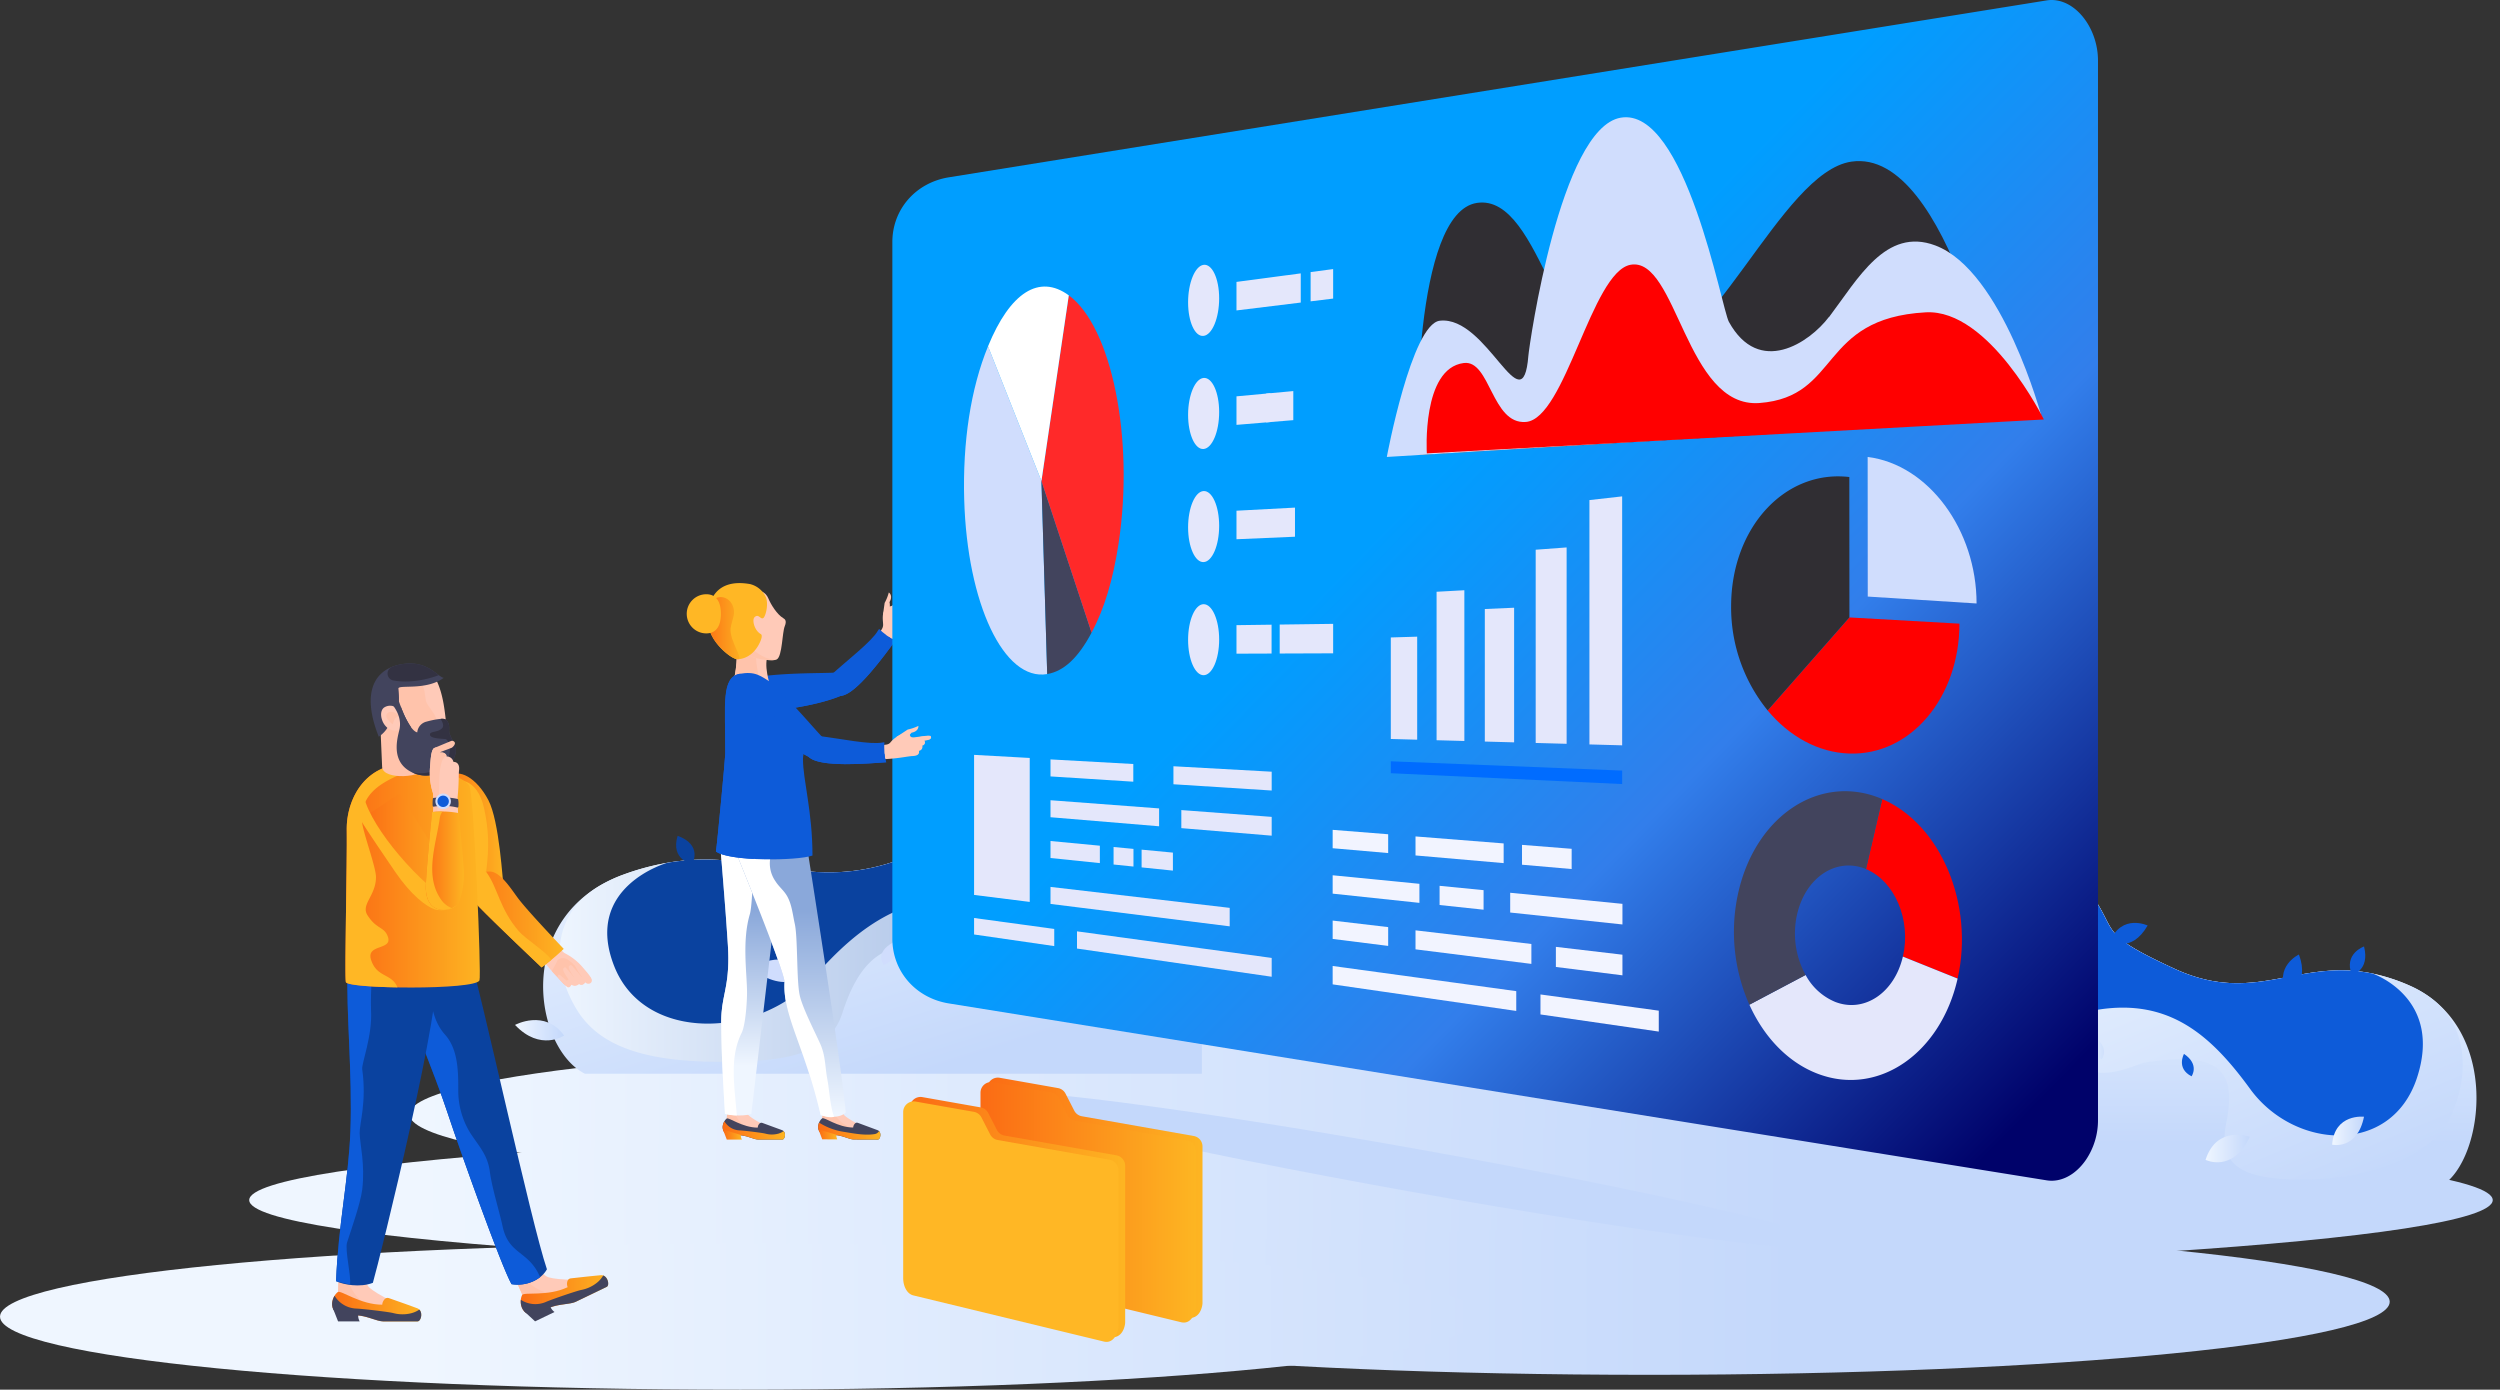
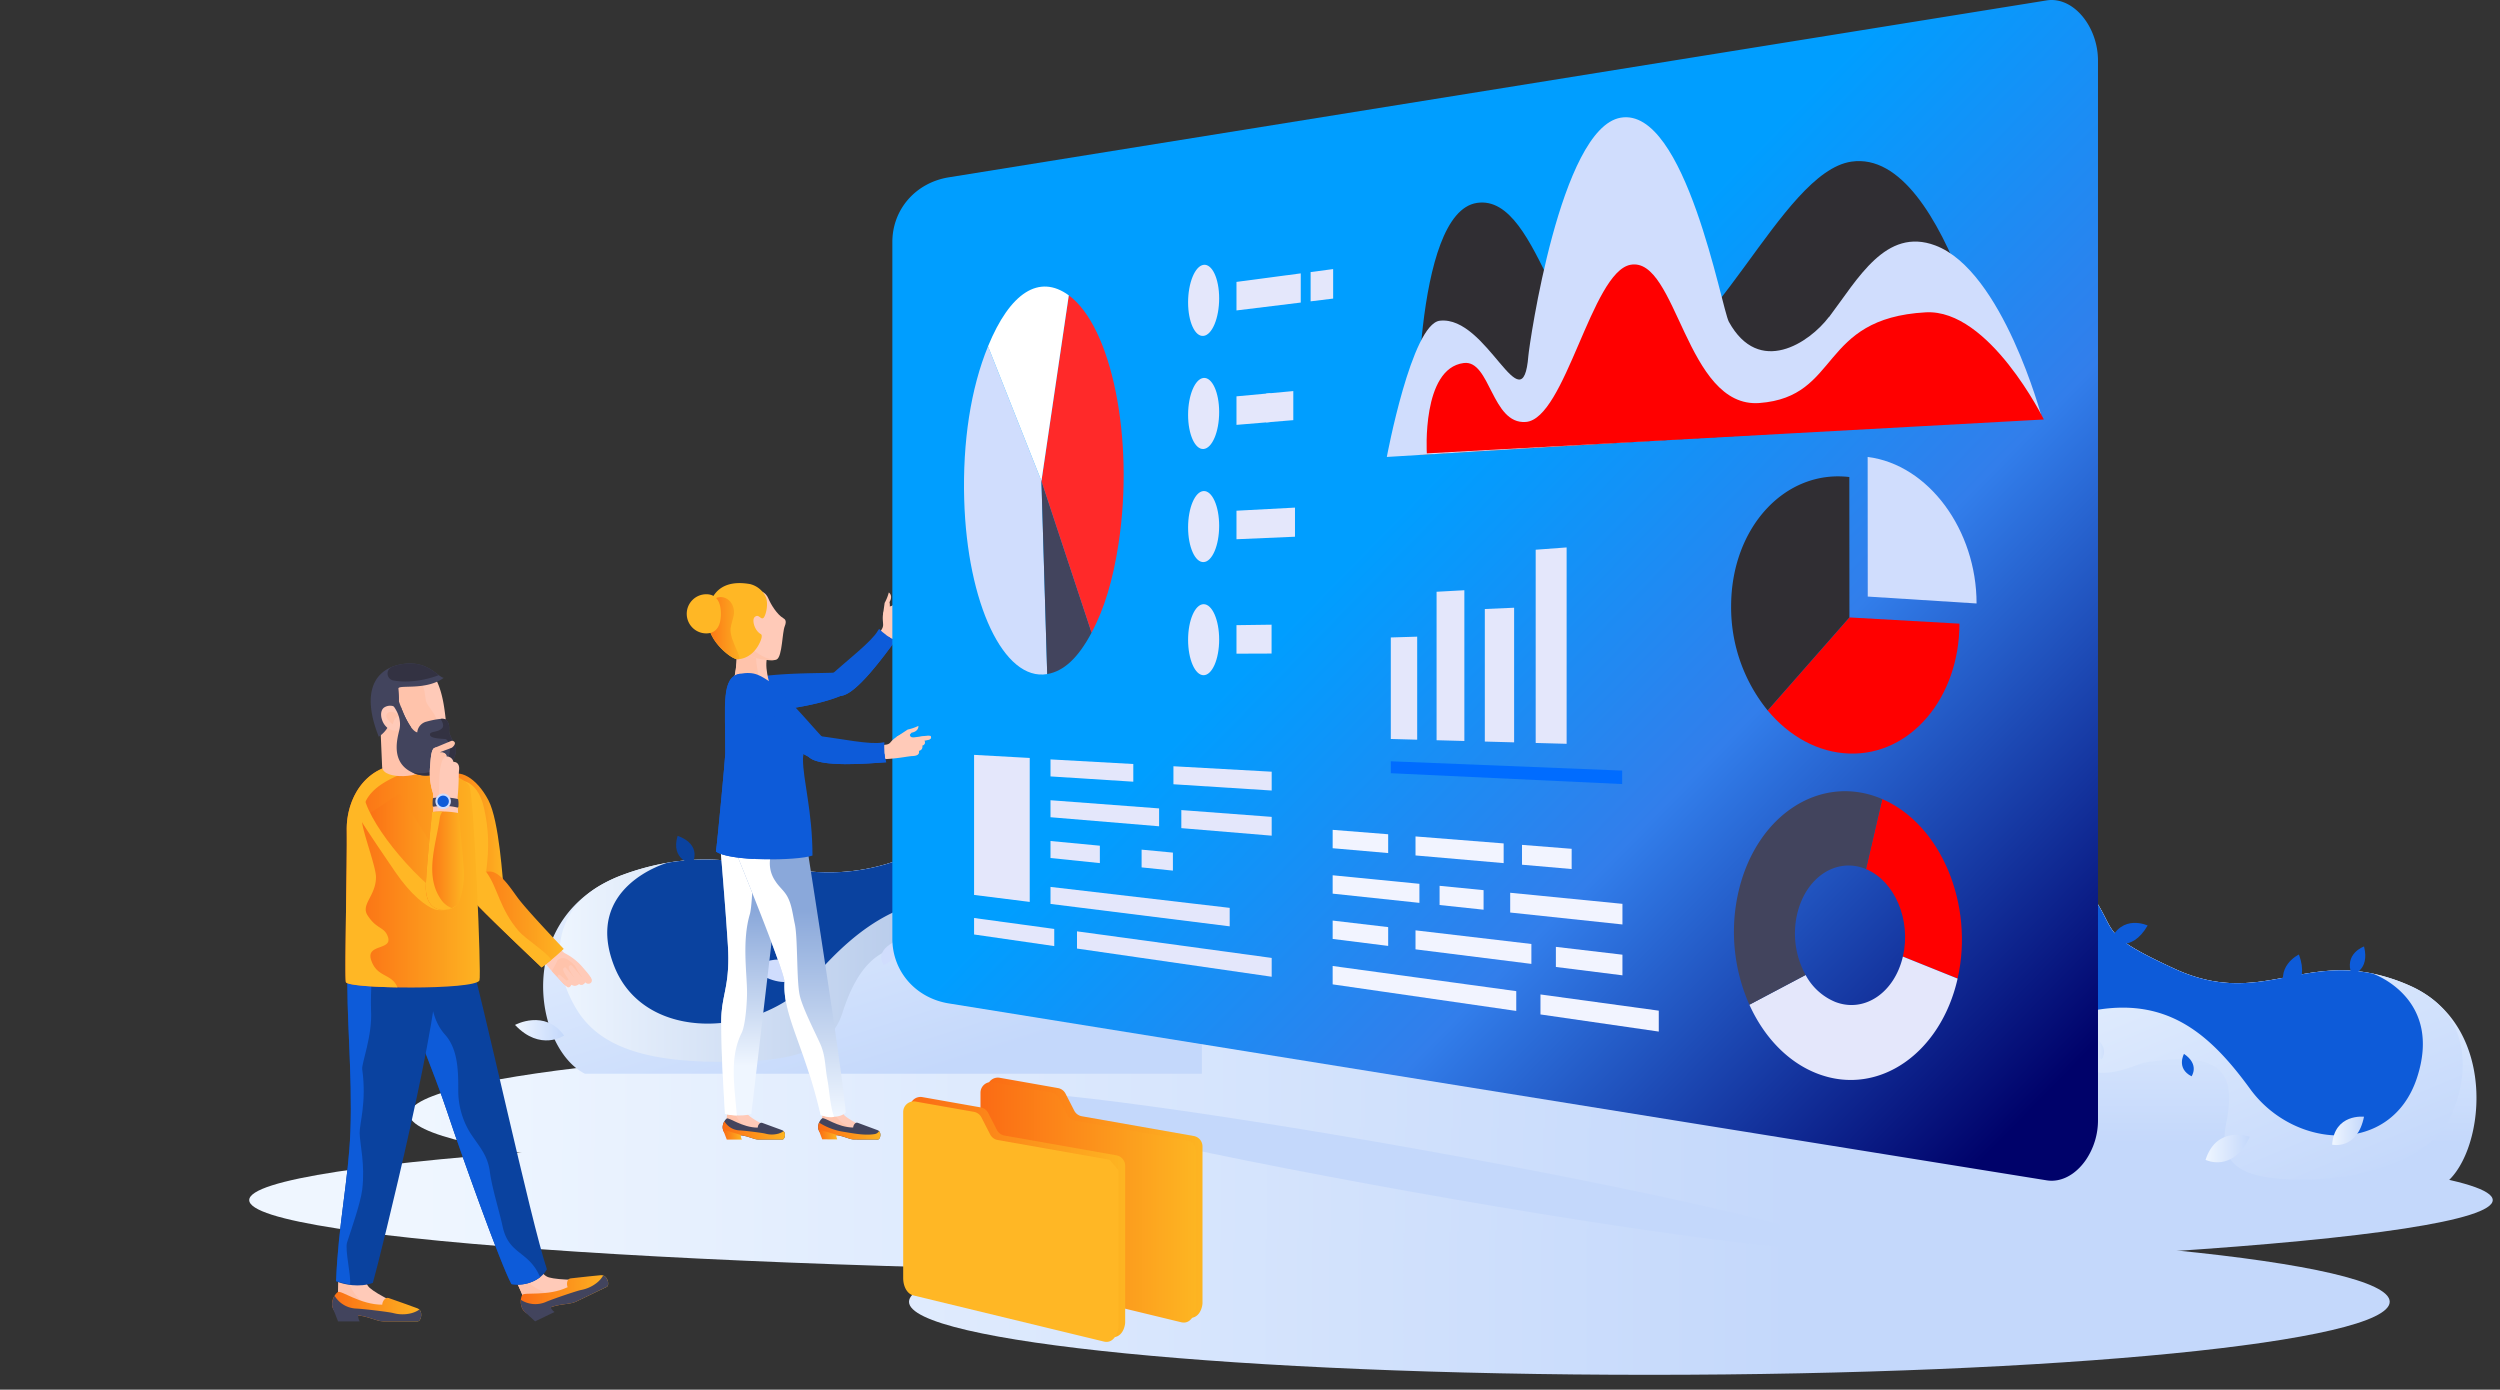
<svg xmlns="http://www.w3.org/2000/svg" xmlns:xlink="http://www.w3.org/1999/xlink" width="1055.426" height="586.689" viewBox="0 0 1055.426 586.689">
  <rect x="0" y="0" width="1055.426" height="586.689" fill="#333333" stroke="none" />
  <defs>
    <linearGradient id="linear-gradient" x1="0.009" y1="0.5" x2="0.935" y2="0.5" gradientUnits="objectBoundingBox">
      <stop offset="0" stop-color="#eff6ff" />
      <stop offset="1" stop-color="#c4d8fb" />
    </linearGradient>
    <linearGradient id="linear-gradient-2" x1="0.078" y1="0.5" x2="0.688" y2="0.5" xlink:href="#linear-gradient" />
    <linearGradient id="linear-gradient-3" x1="-0.328" y1="0.5" x2="0.597" y2="0.5" xlink:href="#linear-gradient" />
    <linearGradient id="linear-gradient-4" x1="0.286" y1="0.5" x2="1.211" y2="0.5" xlink:href="#linear-gradient" />
    <linearGradient id="linear-gradient-5" x1="0.5" y1="0.16" x2="0.5" y2="0.878" xlink:href="#linear-gradient" />
    <linearGradient id="linear-gradient-6" x1="0.119" y1="0.073" x2="0.77" y2="1.048" xlink:href="#linear-gradient" />
    <linearGradient id="linear-gradient-7" x1="0" y1="0.5" x2="1" y2="0.5" xlink:href="#linear-gradient" />
    <linearGradient id="linear-gradient-9" x1="0" y1="0.5" x2="1" y2="0.5" xlink:href="#linear-gradient" />
    <linearGradient id="linear-gradient-14" x1="0.31" y1="0.127" x2="0.746" y2="0.918" xlink:href="#linear-gradient" />
    <linearGradient id="linear-gradient-15" y1="0.5" x2="1" y2="0.5" gradientUnits="objectBoundingBox">
      <stop offset="0" stop-color="#eff6ff" />
      <stop offset="1" stop-color="#8aa8da" />
    </linearGradient>
    <linearGradient id="linear-gradient-23" x1="0.394" y1="0.461" x2="0.925" y2="0.962" gradientUnits="objectBoundingBox">
      <stop offset="0" stop-color="#009eff" />
      <stop offset="0.453" stop-color="#327eeb" />
      <stop offset="1" stop-color="#00026a" />
    </linearGradient>
    <linearGradient id="linear-gradient-24" y1="0.5" x2="1" y2="0.5" gradientUnits="objectBoundingBox">
      <stop offset="0" stop-color="#fb6b14" />
      <stop offset="1" stop-color="#fdb522" />
    </linearGradient>
    <linearGradient id="linear-gradient-28" x1="0.5" y1="0.253" x2="0.5" y2="0.812" gradientUnits="objectBoundingBox">
      <stop offset="0" stop-color="#8aa8da" />
      <stop offset="1" stop-color="#eff6ff" />
    </linearGradient>
    <linearGradient id="linear-gradient-29" x1="0.5" y1="0.233" x2="0.5" y2="0.986" xlink:href="#linear-gradient-28" />
  </defs>
  <g id="Group_95530" data-name="Group 95530" transform="translate(3825.06 -3578.932)">
    <g id="Group_95460" data-name="Group 95460" transform="translate(-3825.06 4018.512)">
      <path id="Path_451711" data-name="Path 451711" d="M-3203.186,4365.539c-172.622,0-312.557,13.809-312.557,30.841s139.935,30.836,312.557,30.836,312.555-13.805,312.555-30.836S-3030.566,4365.539-3203.186,4365.539Z" transform="translate(3688.599 -4365.539)" fill="url(#linear-gradient)" />
      <path id="Path_451712" data-name="Path 451712" d="M-3163.215,4430.365c-261.546,0-473.572,13.806-473.572,30.836s212.025,30.841,473.572,30.841,473.572-13.81,473.572-30.841S-2901.667,4430.365-3163.215,4430.365Z" transform="translate(3742 -4394.138)" fill="url(#linear-gradient-2)" />
      <path id="Path_451713" data-name="Path 451713" d="M-2825.795,4507.174c-172.62,0-312.557,13.806-312.557,30.837s139.937,30.841,312.557,30.841,312.556-13.806,312.556-30.841S-2653.175,4507.174-2825.795,4507.174Z" transform="translate(3522.105 -4428.024)" fill="url(#linear-gradient-3)" />
-       <path id="Path_451714" data-name="Path 451714" d="M-3512.5,4518.417c-172.62,0-312.555,13.806-312.555,30.841s139.936,30.836,312.555,30.836,312.558-13.809,312.558-30.836S-3339.885,4518.417-3512.5,4518.417Z" transform="translate(3825.06 -4432.984)" fill="url(#linear-gradient-4)" />
    </g>
    <g id="Group_95461" data-name="Group 95461" transform="translate(-3012.136 3907.919)">
      <path id="Path_451715" data-name="Path 451715" d="M-2166.212,4268.419a76.976,76.976,0,0,0-15.478-5c-31.827-6.549-49.654,13.7-83.816-2.116-39.282-18.161-17.4-14.207-46.576-45.567s-58.288-9.483-58.288-9.483v146.815h217.827C-2134.5,4342.171-2126.873,4285.6-2166.212,4268.419Z" transform="translate(2370.371 -4181.399)" fill="url(#linear-gradient-5)" />
      <path id="Path_451716" data-name="Path 451716" d="M-2157.838,4273.126a46.829,46.829,0,0,0-8.375-4.707,76.976,76.976,0,0,0-15.478-5c-31.827-6.549-49.654,13.7-83.816-2.116-39.282-18.161-17.4-14.207-46.576-45.567s-58.288-9.483-58.288-9.483v99.656c4.048-.975,8.512,5.906,14.436-1.354,4.554-5.58,11.713-1.105,13.313-.119,13.135,8.075,16.648-4.629,24.157-9.574,8.1-5.333,13.214,7.02,17.931,9.361,7.232,3.581,19.958-2.738,22.548-3.164,34.41-5.641,38.556,5.545,34.461,25.949-3.676,18.309,8.364,23.388,32.113,23.388,30.61,0,55.23-11.485,61.937-24.979C-2140.308,4306.963-2141.024,4285.033-2157.838,4273.126Z" transform="translate(2370.371 -4181.399)" fill="url(#linear-gradient-6)" />
      <path id="Path_451717" data-name="Path 451717" d="M-2181.69,4263.412c-31.827-6.544-49.66,13.7-83.818-2.116-39.287-18.16-17.408-14.214-46.581-45.567-18.193-19.552-36.354-18.422-47.45-14.784a44.726,44.726,0,0,0-4.226,1.625,36.227,36.227,0,0,0-6.606,3.672V4266l.309,2.412s11.54,17.092,36.258,17.452a.183.183,0,0,0,.131,0,65.685,65.685,0,0,0,21.584-3.59,100.051,100.051,0,0,1,11.8-3.131q1.277-.245,2.505-.442c30.636-4.948,48.252,11.21,64.463,33.468,18.6,25.536,59.544,28.291,70.4-4.735C-2151.779,4273.506-2181.69,4263.412-2181.69,4263.412Z" transform="translate(2370.371 -4181.394)" fill="#0d5bd9" />
      <path id="Path_451718" data-name="Path 451718" d="M-2243.669,4362.258s-3.416,6.127,3.194,9.467C-2240.475,4371.725-2236.955,4366.793-2243.669,4362.258Z" transform="translate(2314.864 -4253.499)" fill="url(#linear-gradient-7)" />
      <path id="Path_451719" data-name="Path 451719" d="M-2175.847,4375.1s-3.414,6.127,3.194,9.462C-2172.653,4384.566-2169.133,4379.639-2175.847,4375.1Z" transform="translate(2284.942 -4259.167)" fill="#0d5bd9" />
      <path id="Path_451720" data-name="Path 451720" d="M-2336.684,4391.3s7.674-1.371,5.573-11.586C-2331.112,4379.711-2339.768,4382.277-2336.684,4391.3Z" transform="translate(2355.802 -4261.199)" fill="#0d5bd9" />
      <path id="Path_451721" data-name="Path 451721" d="M-2115.836,4453.3s2.059,7.985,12.67,4.947C-2103.166,4458.245-2106.573,4449.318-2115.836,4453.3Z" transform="translate(2258.078 -4293.212)" fill="url(#linear-gradient-7)" />
      <path id="Path_451722" data-name="Path 451722" d="M-2305.552,4381.844s6.725-.826,5.376-9.794C-2300.176,4372.05-2307.809,4373.875-2305.552,4381.844Z" transform="translate(2341.959 -4257.819)" fill="url(#linear-gradient-9)" />
      <path id="Path_451723" data-name="Path 451723" d="M-2158.87,4446.775s11.414,5.738,18.687-9.738C-2140.183,4437.037-2154.065,4431.913-2158.87,4446.775Z" transform="translate(2277.063 -4286.113)" fill="url(#linear-gradient-7)" />
      <path id="Path_451724" data-name="Path 451724" d="M-2223.524,4376.467s12.5,2.644,15.6-14.17C-2207.927,4362.3-2222.658,4360.869-2223.524,4376.467Z" transform="translate(2305.586 -4253.501)" fill="url(#linear-gradient-7)" />
      <path id="Path_451725" data-name="Path 451725" d="M-2123.263,4393.89s8.465,9.569,20.966-2.091C-2102.3,4391.8-2113.278,4381.88-2123.263,4393.89Z" transform="translate(2261.354 -4264.834)" fill="#0d5bd9" />
      <path id="Path_451726" data-name="Path 451726" d="M-2352.943,4335.926s15.146,4.266,20.313-16.147C-2332.63,4319.779-2350.616,4316.832-2352.943,4335.926Z" transform="translate(2362.682 -4234.686)" fill="#0d5bd9" />
      <path id="Path_451727" data-name="Path 451727" d="M-2063.234,4434.333s10.573,2.431,13.451-11.8C-2049.782,4422.536-2062.264,4421.1-2063.234,4434.333Z" transform="translate(2234.871 -4280.072)" fill="url(#linear-gradient-7)" />
      <path id="Path_451728" data-name="Path 451728" d="M-2336.112,4195.34s16.617-5.673,8.448-27.7C-2327.664,4167.639-2346.058,4176.316-2336.112,4195.34Z" transform="translate(2356.558 -4167.639)" fill="#0d5bd9" />
      <path id="Path_451729" data-name="Path 451729" d="M-2098.661,4316.426s9.849-3.361,5.008-16.417C-2093.653,4300.009-2104.557,4305.149-2098.661,4316.426Z" transform="translate(2251.272 -4226.037)" fill="#0d5bd9" />
      <path id="Path_451730" data-name="Path 451730" d="M-2230.936,4283.88s8.884,5.428,15.823-6.647C-2215.113,4277.233-2226.037,4272.137-2230.936,4283.88Z" transform="translate(2308.856 -4215.503)" fill="#0d5bd9" />
      <path id="Path_451731" data-name="Path 451731" d="M-2049.033,4305.957s7.736-1.72,5.157-12.005C-2043.876,4293.951-2052.555,4296.931-2049.033,4305.957Z" transform="translate(2228.978 -4223.364)" fill="#0d5bd9" />
      <path id="Path_451732" data-name="Path 451732" d="M-1967.415,4440.6s8.356,6.917,17.318-4.506C-1950.1,4436.093-1960.614,4429.211-1967.415,4440.6Z" transform="translate(2192.599 -4285.164)" fill="url(#linear-gradient-7)" />
    </g>
    <g id="Group_95462" data-name="Group 95462" transform="translate(-3607.634 3861.692)">
      <path id="Path_451733" data-name="Path 451733" d="M-3206.337,4132.7c-34.887,31.151-8.723,27.222-55.7,45.264-40.852,15.706-62.166-4.409-100.225,2.1a106.149,106.149,0,0,0-18.506,4.968c-47.045,17.072-37.922,73.265-16.346,84.087h260.472V4123.282S-3171.453,4101.544-3206.337,4132.7Z" transform="translate(3426.614 -4098.589)" fill="url(#linear-gradient-14)" />
      <path id="Path_451734" data-name="Path 451734" d="M-3200.85,4132.7c-34.887,31.151-8.723,27.222-55.7,45.264-40.852,15.706-62.166-4.409-100.225,2.1a106.155,106.155,0,0,0-18.506,4.968,60.56,60.56,0,0,0-10.016,4.675c-20.105,11.829-20.962,33.615-10,51.944,8.02,13.4,24.042,22.441,60.648,22.441,28.4,0,46.108-3.045,51.817-20.861,8.718-27.2,22.645-31.168,41.2-25.773,3,.871,18.315,6.7,26.965,3.134,5.64-2.32,11.763-14.591,21.441-9.295,8.978,4.916,13.182,17.535,28.889,9.508,1.911-.978,10.474-5.419,15.916.119,7.087,7.22,12.422.381,17.264,1.347v-98.99S-3165.965,4101.544-3200.85,4132.7Z" transform="translate(3421.126 -4098.589)" fill="url(#linear-gradient-15)" />
      <path id="Path_451735" data-name="Path 451735" d="M-3128.223,4118.009c-13.268-3.614-34.983-4.741-56.74,14.686-34.885,31.143-8.72,27.222-55.7,45.264-40.845,15.708-62.168-4.4-100.229,2.1,0,0-35.769,10.032-22.442,43.734,12.975,32.805,61.934,30.071,84.177,4.707,19.385-22.115,40.453-38.163,77.083-33.247.98.126,1.979.278,3,.438a138.514,138.514,0,0,1,14.11,3.11,93.294,93.294,0,0,0,25.813,3.565.263.263,0,0,0,.158,0c29.553-.356,43.351-17.337,43.351-17.337l.372-2.4v-59.36a46.427,46.427,0,0,0-7.9-3.651C-3124.675,4119.064-3126.359,4118.512-3128.223,4118.009Z" transform="translate(3405.245 -4098.583)" fill="#0a429f" />
      <path id="Path_451736" data-name="Path 451736" d="M-3077.131,4287.649c7.9-3.314,3.823-9.4,3.823-9.4C-3081.341,4282.755-3077.131,4287.649-3077.131,4287.649Z" transform="translate(3278.156 -4170.209)" fill="url(#linear-gradient-7)" />
      <path id="Path_451737" data-name="Path 451737" d="M-3158.233,4300.409c7.9-3.315,3.821-9.4,3.821-9.4C-3162.442,4295.514-3158.233,4300.409-3158.233,4300.409Z" transform="translate(3313.936 -4175.838)" fill="#d0ddfd" />
      <path id="Path_451738" data-name="Path 451738" d="M-2970.269,4295.585c-2.513,10.151,6.666,11.51,6.666,11.51C-2959.913,4298.135-2970.269,4295.585-2970.269,4295.585Z" transform="translate(3230.718 -4177.858)" fill="#d0ddfd" />
      <path id="Path_451739" data-name="Path 451739" d="M-3248.563,4373.6c12.686,3.017,15.148-4.916,15.148-4.916C-3244.492,4364.736-3248.563,4373.6-3248.563,4373.6Z" transform="translate(3353.301 -4209.661)" fill="url(#linear-gradient-7)" />
      <path id="Path_451740" data-name="Path 451740" d="M-3006.663,4287.975c-1.613,8.906,6.428,9.729,6.428,9.729C-2997.535,4289.789-3006.663,4287.975-3006.663,4287.975Z" transform="translate(3246.676 -4174.5)" fill="url(#linear-gradient-7)" />
      <path id="Path_451741" data-name="Path 451741" d="M-3209.983,4352.535c8.7,15.369,22.346,9.672,22.346,9.672C-3193.382,4347.444-3209.983,4352.535-3209.983,4352.535Z" transform="translate(3336.28 -4202.608)" fill="url(#linear-gradient-7)" />
      <path id="Path_451742" data-name="Path 451742" d="M-3126.054,4278.287c3.7,16.7,18.648,14.072,18.648,14.072C-3108.442,4276.871-3126.054,4278.287-3126.054,4278.287Z" transform="translate(3299.253 -4170.212)" fill="url(#linear-gradient-7)" />
      <path id="Path_451743" data-name="Path 451743" d="M-3257.44,4307.59c14.951,11.587,25.071,2.08,25.071,2.08C-3244.307,4297.738-3257.44,4307.59-3257.44,4307.59Z" transform="translate(3357.217 -4181.468)" fill="#d0ddfd" />
      <path id="Path_451744" data-name="Path 451744" d="M-2981.394,4236.057c6.178,20.273,24.292,16.041,24.292,16.041C-2959.885,4233.126-2981.394,4236.057-2981.394,4236.057Z" transform="translate(3235.434 -4151.524)" fill="#d0ddfd" />
      <path id="Path_451745" data-name="Path 451745" d="M-3313.141,4338.125c3.445,14.133,16.085,11.718,16.085,11.718C-3298.214,4336.705-3313.141,4338.125-3313.141,4338.125Z" transform="translate(3381.791 -4196.605)" fill="url(#linear-gradient-7)" />
      <path id="Path_451746" data-name="Path 451746" d="M-2981.051,4084.918c-9.768,21.882,10.1,27.518,10.1,27.518C-2959.055,4093.539-2981.051,4084.918-2981.051,4084.918Z" transform="translate(3236.474 -4084.918)" fill="#0a429f" />
      <path id="Path_451747" data-name="Path 451747" d="M-3255.621,4216.41c-5.791,12.971,5.988,16.311,5.988,16.311C-3242.585,4221.519-3255.621,4216.41-3255.621,4216.41Z" transform="translate(3357.121 -4142.928)" fill="#0a429f" />
      <path id="Path_451748" data-name="Path 451748" d="M-3117.683,4193.788c8.3,12,18.924,6.606,18.924,6.606C-3104.616,4188.73-3117.683,4193.788-3117.683,4193.788Z" transform="translate(3295.56 -4132.466)" fill="#0a429f" />
      <path id="Path_451749" data-name="Path 451749" d="M-3313.666,4210.4c-3.08,10.216,6.167,11.928,6.167,11.928C-3303.286,4213.359-3313.666,4210.4-3313.666,4210.4Z" transform="translate(3382.299 -4140.275)" fill="#0a429f" />
      <path id="Path_451750" data-name="Path 451750" d="M-3435.986,4351.6c10.714,11.346,20.707,4.478,20.707,4.478C-3423.415,4344.761-3435.986,4351.6-3435.986,4351.6Z" transform="translate(3435.986 -4201.666)" fill="url(#linear-gradient-7)" />
    </g>
    <path id="Path_451751" data-name="Path 451751" d="M-2895.622,4428.077c-99-17.694-179.971-28.028-180.852-23.083s78.655,23.3,177.652,40.99,179.973,28.029,180.855,23.085S-2796.623,4445.771-2895.622,4428.077Z" transform="translate(-330.25 -363.889)" fill="#c4d8fb" style="mix-blend-mode: multiply;isolation: isolate" />
    <g id="Group_95520" data-name="Group 95520" transform="translate(-3535.139 3578.932)">
      <g id="Group_95463" data-name="Group 95463" transform="translate(27.11 248.991)">
        <path id="Path_451752" data-name="Path 451752" d="M-3251.056,4088.149a7.5,7.5,0,0,0-6.618,8.493,7.479,7.479,0,0,0,8.169,6.406c8.931-.9,22.859-3.087,31.539-7.225l-1.572-9.242C-3223.792,4087.317-3237.173,4086.663-3251.056,4088.149Z" transform="translate(3257.748 -4051.883)" fill="#0d5bd9" fill-rule="evenodd" />
        <path id="Path_451753" data-name="Path 451753" d="M-3164.121,4032.3a1.789,1.789,0,0,0-.77-2.521,1.316,1.316,0,0,0-.988-2.006c.929-1.526,1.666-2.9.311-3.274-.663-.188-3.193,4.24-4.218,5.64-1.738,2.369-2.984.479-4.167,2.64-1.283,2.337-.825,4.2-.735,6.336.059,1.425-.74,2.267-1.361,3.347-2.644,4.617-11.532,11.588-18.894,18.288-2.523,2.292.223,8.141,2.8,8.01,6.491-.323,17.524-18.267,21.9-24.075,3.346-4.433,4.8-7.359,6.064-8.976C-3162.989,4034.193-3162.862,4033.046-3164.121,4032.3Z" transform="translate(3230.481 -4024.49)" fill="#ffcab8" fill-rule="evenodd" />
        <path id="Path_451754" data-name="Path 451754" d="M-3178.133,4054.782c-2.644,4.622-12.525,12.112-19.884,18.812-2.524,2.292,1.612,8.837,4.187,8.706,6.437-.32,18.636-17.387,23.086-23.343-1.964-.59-5.486-3.455-6.906-4.9C-3177.818,4054.292-3177.988,4054.53-3178.133,4054.782Z" transform="translate(3231.743 -4037.533)" fill="#0d5bd9" fill-rule="evenodd" />
        <path id="Path_451755" data-name="Path 451755" d="M-3218.613,4080.463c-5.744,4.252-10.842,3.184-17.375,4.023-6.907.892-12.144,4.792-18.541,4.314,1.713,2.525,4.109,2.816,6.445,2.579,8.313-.834,20.954-2.8,29.662-6.4h.008c6.437-.32,18.636-17.387,23.086-23.343a11.377,11.377,0,0,1-2.785-1.506C-3203.187,4068.348-3211.571,4075.249-3218.613,4080.463Z" transform="translate(3256.328 -4040.215)" fill="#0d5bd9" fill-rule="evenodd" />
        <path id="Path_451756" data-name="Path 451756" d="M-3155.574,4026.493a19.43,19.43,0,0,1-1.764,4.429l-.731,5.239,2.4-1.625a6.54,6.54,0,0,0,.388-3.975C-3154.269,4028.871-3154.443,4027.369-3155.574,4026.493Z" transform="translate(3213.773 -4025.374)" fill="#ffcab8" fill-rule="evenodd" />
      </g>
      <path id="Path_451757" data-name="Path 451757" d="M-2658.977,3579.177a13.137,13.137,0,0,0-4.592-.082l-463.511,74.693c-13.965,2.255-23.848,13.5-23.848,27.333v294.094c0,13.831,9.883,25.086,23.848,27.337l463.511,74.689a13.237,13.237,0,0,0,4.6-.082c4.517-.864,8.765-3.937,11.976-8.64a29.808,29.808,0,0,0,5.051-16.658V3604.48C-2641.945,3592.324-2649.53,3580.987-2658.977,3579.177Z" transform="translate(3237.732 -3578.932)" fill="url(#linear-gradient-23)" />
      <path id="Path_451758" data-name="Path 451758" d="M-3256.012,4065.556c2-3.323-2.927-5.689-6.6-7.158q-3.25-1.3-6.61-2.3c-.417-.123-.925-.225-1.236.078-.382.364-.164,1,.088,1.469,1.691,3.152.989,14.166-.294,18.545-.086.295,15.318,2.583,15.318,2.583S-3258.472,4069.646-3256.012,4065.556Z" transform="translate(3290.555 -3789.39)" fill="#ffcab8" />
      <path id="Path_451759" data-name="Path 451759" d="M-3260.764,4059.756c-1.865-.721-6.541-3.09-8.455-3.659-.417-.123-.925-.225-1.236.078-.382.364-.164,1,.088,1.469,1.691,3.152.989,14.166-.294,18.545-.059.2,7.347,1.372,11.877,2.063C-3260.868,4075.081-3262.2,4064.508-3260.764,4059.756Z" transform="translate(3290.555 -3789.39)" fill="#ffc3ab" />
      <path id="Path_451760" data-name="Path 451760" d="M-3250.868,4036.657c-2.657-1.576-5.288-5.853-6.258-8.243-2.511-6.205-11.743-3.647-14.843,2.955-1.6,3.4-1.384,7.413-.311,11.014,1.361,4.568,4.294,8.919,8.684,10.777,1.412.6,8.386,1.855,10.024.859,2.282-1.383,2.208-11.276,3.311-13.985C-3249.314,4037.7-3250.209,4037.05-3250.868,4036.657Z" transform="translate(3291.642 -3775.667)" fill="#ffcab8" />
      <path id="Path_451761" data-name="Path 451761" d="M-3267.623,4047.091a14.913,14.913,0,0,1-2.765-15,11.392,11.392,0,0,1,2.9-4.465,11.71,11.71,0,0,0-4.482,4.957c-1.6,3.4-1.384,7.412-.311,11.014,1.361,4.568,4.294,8.919,8.684,10.777,1.32.561,7.512,1.694,9.645,1.023a14.109,14.109,0,0,1-2.685-.36C-3260.815,4054.028-3264.927,4050.37-3267.623,4047.091Z" transform="translate(3291.642 -3776.884)" fill="#ffc3ab" />
      <path id="Path_451762" data-name="Path 451762" d="M-3272.485,4019.863c-14.978-2.672-18.236,7.724-17.929,15.607.317,8.088,8.6,15,11.943,16.065.446.139,6.669.417,10.11-7.138.69-1.515,1.1-3.021.331-3.451-2.724-1.531-3.768-5.976-2.632-7.1,1.754-1.736,2.577,1.192,3.729.315,1.023-.781,2.4-6.266.872-9.2A9.988,9.988,0,0,0-3272.485,4019.863Z" transform="translate(3299.278 -3773.269)" fill="#ffb725" />
      <path id="Path_451763" data-name="Path 451763" d="M-3280.833,4043.213c.133-1.273,1-3.979,1.265-5.226,1.161-5.489-3.733-9.914-8.312-7.147-2.72,1.637-4.822,11.022,1,18.443,2.167,2.758,6.7,6.97,9.136,6.966C-3275.207,4056.242-3281.367,4048.334-3280.833,4043.213Z" transform="translate(3299.35 -3777.926)" fill="url(#linear-gradient-24)" />
      <path id="Path_451764" data-name="Path 451764" d="M-3298,4027.855a8.266,8.266,0,0,0-8.262,8.264,8.263,8.263,0,0,0,8.262,8.264c4.564,0,6.168-3.7,6.168-8.264S-3293.434,4027.855-3298,4027.855Z" transform="translate(3306.26 -3776.983)" fill="#ffb725" />
      <g id="Group_95464" data-name="Group 95464" transform="translate(55.463 466.79)">
        <path id="Path_451765" data-name="Path 451765" d="M-3184.137,4424.18c-3.86-1.428-9-4.343-10.632-5.87a5.768,5.768,0,0,1-1.369-4.081,8.8,8.8,0,0,1-3.857.777,10.85,10.85,0,0,1-3.882-.716c-.106,2.267-.071,4.547-.34,6.794-.135,1.1-.389,2.28.153,3.221.717,1.257,2.425,1.4,3.84,1.421a94.651,94.651,0,0,1,9.625.613c2.754.287,5.607.709,8.241-.2.534-.172,1.156-.61.97-1.167A15.091,15.091,0,0,1-3184.137,4424.18Z" transform="translate(3205.857 -4414.23)" fill="#ffcab8" />
        <path id="Path_451766" data-name="Path 451766" d="M-3184.137,4424.229a1.371,1.371,0,0,1-.246-.082,14,14,0,0,1-3.638.278c-5.352-.278-10.595-4.02-11.974-9.37a10.85,10.85,0,0,1-3.882-.716c-.106,2.267-.071,4.547-.34,6.794-.135,1.1-.389,2.28.153,3.221.717,1.257,2.425,1.4,3.84,1.42a94.651,94.651,0,0,1,9.625.613c2.754.287,5.607.709,8.241-.2.534-.172,1.156-.61.97-1.167A15.091,15.091,0,0,1-3184.137,4424.229Z" transform="translate(3205.857 -4414.278)" fill="#ffc3ab" />
        <path id="Path_451767" data-name="Path 451767" d="M-3181.817,4428.753c-.567-.246-5.614-2.121-8.481-3.147-1.075-.389-1.906,1.118-1.91,2-6.531-.025-12.206-4.557-13.1-3.881-1.657,1.256-2.945,5.21.331,6.737.432.2,1.458.324,4.928.339,3.108.013,6.178,1.847,8.108,1.854,3.326.013,9.24.037,10.138.037C-3180.721,4432.7-3179.988,4429.546-3181.817,4428.753Z" transform="translate(3207.011 -4418.389)" fill="#42445d" />
        <path id="Path_451768" data-name="Path 451768" d="M-3183.165,4431.854c-4.191.672-8.954-.3-13.124-.978a26.611,26.611,0,0,1-10.3-3.88c-.71,1.682-.645,3.884,1.618,4.94.432.2,1.458.324,4.928.34,3.108.013,6.178,1.846,8.108,1.854,3.325.012,9.24.037,10.138.037.96.008,1.633-2.46.51-3.577A2.557,2.557,0,0,1-3183.165,4431.854Z" transform="translate(3206.999 -4419.862)" fill="url(#linear-gradient-24)" />
        <path id="Path_451769" data-name="Path 451769" d="M-3199.21,4434.407l-7.531-2.255,1.588,4.191,6.375.033A3.876,3.876,0,0,1-3199.21,4434.407Z" transform="translate(3206.892 -4422.137)" fill="url(#linear-gradient-24)" />
      </g>
      <path id="Path_451770" data-name="Path 451770" d="M-3198.972,4413.272v-.017c-.119.057-.217.139-.336.2C-3199.189,4413.4-3199.091,4413.337-3198.972,4413.272Z" transform="translate(3259.076 -3947.011)" fill="#d0aecf" />
      <path id="Path_451771" data-name="Path 451771" d="M-3266.919,4415.035c-1.823-1.7-1.277-5.005-1.406-7.146-.149-2.5-7.41-.389-7.464-.013-.46,3.3-.18,6.677-.567,9.987a5.238,5.238,0,0,0,.165,3.209c.727,1.264,2.423,1.4,3.854,1.408,3.211.037,6.425.226,9.618.565,2.759.294,5.62.692,8.246-.217.528-.188,1.142-.634.96-1.179C-3257.065,4421.118-3264.826,4416.988-3266.919,4415.035Z" transform="translate(3293.141 -3944.112)" fill="#ffcab8" />
      <path id="Path_451772" data-name="Path 451772" d="M-3272.588,4407.646c.1-.246.223-.472.34-.7a9.777,9.777,0,0,0-3.541,1.048c-.46,3.3-.18,6.672-.567,9.987a5.239,5.239,0,0,0,.165,3.209c.727,1.264,2.423,1.4,3.854,1.408,2.98.037,5.958.213,8.925.507C-3269.3,4420.314-3275.457,4414.781-3272.588,4407.646Z" transform="translate(3293.141 -3944.225)" fill="#ffc3ab" />
      <path id="Path_451773" data-name="Path 451773" d="M-3253.945,4428.826c-.567-.241-5.62-2.1-8.491-3.115-1.078-.38-1.9,1.125-1.9,2.014-6.531,0-12.224-4.511-13.118-3.832-1.652,1.269-2.924,5.227.36,6.737.43.2,1.455.324,4.928.324,3.106,0,6.185,1.813,8.114,1.813h10.138C-3252.83,4432.768-3252.112,4429.612-3253.945,4428.826Z" transform="translate(3294.296 -3951.673)" fill="#42445d" />
      <path id="Path_451774" data-name="Path 451774" d="M-3255.672,4431.23a10.311,10.311,0,0,1-5.415-.016c-1.228-.34-8.493-1.24-10.805-1.368a7.794,7.794,0,0,1-6.506-3.867c-1.027,1.714-1.283,4.412,1.308,5.6.43.2,1.455.324,4.928.324,3.106,0,6.185,1.813,8.114,1.813h10.138c.952,0,1.619-2.435.52-3.561A7.742,7.742,0,0,1-3255.672,4431.23Z" transform="translate(3294.291 -3952.624)" fill="url(#linear-gradient-24)" />
      <path id="Path_451775" data-name="Path 451775" d="M-3277.84,4258.589c.925,15.3-1.944,19.5-2.673,28.311-.74,8.939,1.439,42.731,1.439,42.731s6.737,1.485,11.121,0l13.28-112.656-26.56-2.381S-3278.767,4243.294-3277.84,4258.589Z" transform="translate(3295.219 -3859.367)" fill="url(#linear-gradient-28)" />
      <path id="Path_451776" data-name="Path 451776" d="M-3277.84,4258.589c.925,15.3-1.944,19.5-2.673,28.311-.74,8.939,1.439,42.731,1.439,42.731a21.734,21.734,0,0,0,5,.655c-.968-12.574-3.188-24.32,2.026-34.848,1.656-3.34,2.286-13.049,2.286-17.043,0-8.039-2.2-21.743,1.2-33.125,1.3-4.346,1.691-29.236,1.691-29.236l-14.36-1.44S-3278.767,4243.294-3277.84,4258.589Z" transform="translate(3295.219 -3859.367)" fill="#fff" />
      <path id="Path_451777" data-name="Path 451777" d="M-3267.593,4219.83a8.8,8.8,0,0,0,.61,5.448c1.875,4.682,19.194,47.282,18.975,51.052-.816,14.121,8.4,26.829,15.259,56.095,2.677.839,7.912,1.514,10.564-1.069-1.116-15.6-14.486-100.38-16.079-110.625C-3238.447,4220.62-3259.487,4222.732-3267.593,4219.83Z" transform="translate(3289.296 -3861.677)" fill="url(#linear-gradient-29)" />
      <path id="Path_451778" data-name="Path 451778" d="M-3232.917,4302.407c-2.159-4.85-7.488-15.185-8.673-20.486-1.4-6.233-.784-24.374-2.1-30.251-.894-4-1.232-8.206-3.262-11.727-1.381-2.4-3.457-3.921-4.9-6.246a13.135,13.135,0,0,1-1.985-10.662,102.149,102.149,0,0,1-13.76-3.205,8.8,8.8,0,0,0,.61,5.448c1.875,4.682,19.194,47.282,18.975,51.052-.816,14.121,8.4,26.829,15.259,56.095,1.523.479,3.708,1.269,5.65.736-1.686-4.621-1.983-11.366-2.8-15.651C-3230.95,4312.063-3230.633,4307.539-3232.917,4302.407Z" transform="translate(3289.296 -3861.677)" fill="#fff" />
      <path id="Path_451779" data-name="Path 451779" d="M-3245.78,4111.944c0-4.167-9.056-16.794-14.419-20.134s-7.294-5.3-14.115-4.08c-7.4,1.318-5.935,12.193-5.935,33.575,0,1.69-3.427,38.339-3.954,41.441,5.963,4.167,34.017,3.975,40.76,1.678,0-18.636-4.014-31.892-4.014-40.684C-3247.456,4120.683-3245.78,4118.427-3245.78,4111.944Z" transform="translate(3296.529 -3803.238)" fill="#0d5bd9" />
      <path id="Path_451780" data-name="Path 451780" d="M-3274.314,4087.99c-7.721,2.136-5.935,12.193-5.935,33.575,0,1.69-3.427,38.339-3.954,41.441,2.558,1.789,8.984,2.771,16.02,3.13,0-8.443-5.963-11.542-5.963-18.954,0-4.584,5.515-9.426,5.169-13.057-.649-6.843-2.29-24.059.794-34.279C-3267.2,4096.605-3271.921,4087.327-3274.314,4087.99Z" transform="translate(3296.529 -3803.499)" fill="#0d5bd9" />
      <g id="Group_95467" data-name="Group 95467" transform="translate(24.952 288.249)">
        <path id="Path_451781" data-name="Path 451781" d="M-3248.988,4096.771a7.494,7.494,0,0,0-10.756.516,7.479,7.479,0,0,0,.464,10.368c6.5,6.188,17.242,15.328,26.034,19.216l5.986-7.216C-3230.592,4116.908-3238.815,4106.332-3248.988,4096.771Z" transform="translate(3261.61 -4094.74)" fill="#0d5bd9" fill-rule="evenodd" />
        <path id="Path_451782" data-name="Path 451782" d="M-3169.572,4134.486c-2.927.229-.767-2.308-3.174-1.8a11.169,11.169,0,0,0-6.827,3.934c-.9,1.109-2.2.917-3.426,1.15-5.227,1-16.3-1.2-26.183-2.415-3.387-.417-6.032,5.476-4.257,7.346,4.474,4.708,25.276,1.384,32.536.922,5.542-.348,8.71-1.163,10.76-1.249,1.922-.086,2.875-.737,2.626-2.181a1.787,1.787,0,0,0,1.408-2.227,1.319,1.319,0,0,0,.88-2.059c1.762-.286,3.28-.618,2.685-1.9C-3162.837,4133.385-3167.841,4134.355-3169.572,4134.486Z" transform="translate(3240.609 -4111.451)" fill="#ffcab8" fill-rule="evenodd" />
        <path id="Path_451783" data-name="Path 451783" d="M-3182.68,4137.526c-.289.033-.579.057-.866.11-5.227,1-17.348-1.608-27.226-2.823-3.387-.418-5.653,6.978-3.877,8.848,4.437,4.675,25.334,2.8,32.75,2.3C-3182.729,4144.087-3182.854,4139.548-3182.68,4137.526Z" transform="translate(3241.166 -4112.412)" fill="#0d5bd9" fill-rule="evenodd" />
        <path id="Path_451784" data-name="Path 451784" d="M-3203.169,4126.317c-9.17,2.734-18.472,2.194-26.748-2.03-.667-.344-3.418-1.973-4.073-2.427-.248-.173-.5-.348-.753-.528-8.425-5.873-18.85-12.975-23.473-21.98-.123-.241-.65-1.133-.772-1.375a3.94,3.94,0,0,0-.757.736,7.479,7.479,0,0,0,.464,10.368c6.053,5.759,15.776,14.072,24.183,18.329,0,0,0,.008,0,.008,4.437,4.674,25.334,2.8,32.75,2.3a12.274,12.274,0,0,1-.7-3.434C-3203.085,4126.293-3203.136,4126.31-3203.169,4126.317Z" transform="translate(3261.61 -4096.169)" fill="#0d5bd9" fill-rule="evenodd" />
        <path id="Path_451785" data-name="Path 451785" d="M-3147.987,4132.041l3.19.426a6.523,6.523,0,0,0,3.267-2.292c1.94-.339,2.965-1.449,2.891-2.877a19.059,19.059,0,0,1-4.506,1.543Z" transform="translate(3211.483 -4109.104)" fill="#ffcab8" fill-rule="evenodd" />
        <g id="Group_95466" data-name="Group 95466" transform="translate(66.465 22.425)">
          <g id="Group_95465" data-name="Group 95465">
            <path id="Path_451786" data-name="Path 451786" d="M-3128.8,4134.882a43.192,43.192,0,0,0-4.446.654c-1.868.356-1.434,1.236-.11,1.232a29.617,29.617,0,0,0,4.685-.307c.974-.139,1.129-.553,1.144-.934S-3128.014,4134.8-3128.8,4134.882Z" transform="translate(3139.07 -4134.868)" fill="#ffcab8" fill-rule="evenodd" />
            <path id="Path_451787" data-name="Path 451787" d="M-3133.821,4138.646c-1.981.229-3.833.226-5.829.459-1.884.229-1.5,1.06-.174,1.174a41.032,41.032,0,0,0,5.683,0c.98-.061,1.162-.491,1.2-.9C-3132.9,4138.957-3133.033,4138.556-3133.821,4138.646Z" transform="translate(3141.909 -4136.529)" fill="#ffcab8" fill-rule="evenodd" />
            <path id="Path_451788" data-name="Path 451788" d="M-3135.158,4142.353c-1.785.127-3.338.017-5.133.151-1.7.123-1.459,1.068-.272,1.252a33.767,33.767,0,0,0,5.11.3c.883-.016,1.048-.434,1.085-.839S-3134.45,4142.3-3135.158,4142.353Z" transform="translate(3142.16 -4138.168)" fill="#ffcab8" fill-rule="evenodd" />
            <path id="Path_451789" data-name="Path 451789" d="M-3137.036,4145.977c-1.785.126-2.679.136-4.474.267-1.7.126-1.351.973-.164,1.153a23.252,23.252,0,0,0,4.341.193c.882-.012,1.05-.429,1.084-.835S-3136.328,4145.929-3137.036,4145.977Z" transform="translate(3142.675 -4139.768)" fill="#ffcab8" fill-rule="evenodd" />
          </g>
        </g>
      </g>
      <path id="Path_451790" data-name="Path 451790" d="M-3278.867,4432.343l1.6,4.183h6.375a3.849,3.849,0,0,1-.439-1.96Z" transform="translate(3294.175 -3955.431)" fill="url(#linear-gradient-24)" />
      <g id="Group_95470" data-name="Group 95470" transform="translate(297.235 209.553)">
        <g id="Group_95469" data-name="Group 95469">
          <g id="Group_95468" data-name="Group 95468">
            <path id="Path_451791" data-name="Path 451791" d="M-2774.371,4103.092l11.137.307v-43.5l-11.137.336Z" transform="translate(2774.371 -4000.673)" fill="#e4e7fb" />
            <path id="Path_451792" data-name="Path 451792" d="M-2739.786,4088.149l11.726.323V4024.83l-11.726.643Z" transform="translate(2759.114 -3985.202)" fill="#e4e7fb" />
            <path id="Path_451793" data-name="Path 451793" d="M-2703.352,4094.539l12.371.34v-56.836l-12.371.549Z" transform="translate(2743.04 -3991.031)" fill="#e4e7fb" />
            <path id="Path_451794" data-name="Path 451794" d="M-2664.918,4075.041l13.061.356v-82.9l-13.061.966Z" transform="translate(2726.084 -3970.94)" fill="#e4e7fb" />
-             <path id="Path_451795" data-name="Path 451795" d="M-2624.32,4058.641l13.818.381v-105.1l-13.818,1.559Z" transform="translate(2708.173 -3953.918)" fill="#e4e7fb" />
          </g>
        </g>
        <path id="Path_451796" data-name="Path 451796" d="M-2774.371,4159.086l97.671,4.58v-5.693l-97.671-3.921Z" transform="translate(2774.371 -4042.211)" fill="#006cff" />
      </g>
      <g id="Group_95479" data-name="Group 95479" transform="translate(117.051 111.78)">
        <g id="Group_95471" data-name="Group 95471" transform="translate(0 9.196)">
          <path id="Path_451797" data-name="Path 451797" d="M-3086.662,3840.553c-7.275,17.751-10.765,40.336-10.05,64.821,1.266,43.668,16.715,76.682,35.033,73.551l-2.433-81.5Z" transform="translate(3096.803 -3815.327)" fill="#d0ddfd" />
          <path id="Path_451798" data-name="Path 451798" d="M-3035.87,4023.826c7.023-1.208,13.077-6.835,18.733-17.481l-21.167-64.015Z" transform="translate(3070.995 -3860.228)" fill="#42445d" />
          <path id="Path_451799" data-name="Path 451799" d="M-3026.753,3802.057l-11.55,78.389,21.167,64.015c5.4-10.155,9.035-22.159,11.4-37.676C-2999.017,3862.6-3008.629,3815.331-3026.753,3802.057Z" transform="translate(3070.995 -3798.344)" fill="#ff2929" />
          <path id="Path_451800" data-name="Path 451800" d="M-3078.656,3820.638l22.551,56.876,11.55-78.389C-3057.049,3789.982-3069.356,3797.939-3078.656,3820.638Z" transform="translate(3088.797 -3795.413)" fill="#fff" />
        </g>
        <g id="Group_95473" data-name="Group 95473" transform="translate(115.034 1.817)">
          <g id="Group_95472" data-name="Group 95472">
            <path id="Path_451801" data-name="Path 451801" d="M-2890.955,3801.1l27.135-3.327v-12.32l-27.135,3.6Z" transform="translate(2890.955 -3783.64)" fill="#e4e7fb" />
            <path id="Path_451802" data-name="Path 451802" d="M-2834.946,3795.831l9.508-1.167v-12.455l-9.508,1.261Z" transform="translate(2866.245 -3782.209)" fill="#e4e7fb" />
          </g>
        </g>
        <path id="Path_451803" data-name="Path 451803" d="M-2890.955,3975.761l24.7-1.064v-12.291l-24.7,1.31Z" transform="translate(3005.989 -3859.889)" fill="#e4e7fb" />
        <g id="Group_95475" data-name="Group 95475" transform="translate(115.034 151.592)">
          <g id="Group_95474" data-name="Group 95474">
-             <path id="Path_451804" data-name="Path 451804" d="M-2858.31,4062.748l22.564-.082v-12.443l-22.564.3Z" transform="translate(2876.553 -4050.224)" fill="#e4e7fb" />
            <path id="Path_451805" data-name="Path 451805" d="M-2890.955,4063.092l14.817-.053v-12.185l-14.817.2Z" transform="translate(2890.955 -4050.501)" fill="#e4e7fb" />
          </g>
        </g>
        <g id="Group_95477" data-name="Group 95477" transform="translate(115.034 53.319)">
          <g id="Group_95476" data-name="Group 95476">
            <path id="Path_451806" data-name="Path 451806" d="M-2890.955,3889.338l14.354-1.191v-12.181l-14.354,1.33Z" transform="translate(2890.955 -3875.073)" fill="#e4e7fb" />
            <path id="Path_451807" data-name="Path 451807" d="M-2868.539,3887.593l11.46-.949v-12.275l-11.46,1.064Z" transform="translate(2881.066 -3874.369)" fill="#e4e7fb" />
          </g>
        </g>
        <g id="Group_95478" data-name="Group 95478" transform="translate(94.606)">
          <path id="Path_451808" data-name="Path 451808" d="M-2920.994,3778.986c-3.6.507-6.516,7.6-6.516,15.827,0,8.251,2.914,14.583,6.516,14.17,3.636-.418,6.6-7.5,6.6-15.844C-2914.4,3784.822-2917.357,3778.478-2920.994,3778.986Z" transform="translate(2927.51 -3778.957)" fill="#e4e7fb" />
          <path id="Path_451809" data-name="Path 451809" d="M-2920.994,3864.448c-3.6.365-6.516,7.335-6.516,15.57s2.914,14.694,6.516,14.424c3.636-.274,6.6-7.237,6.6-15.574S-2917.357,3864.084-2920.994,3864.448Z" transform="translate(2927.51 -3816.667)" fill="#e4e7fb" />
          <path id="Path_451810" data-name="Path 451810" d="M-2920.994,3949.9c-3.6.217-6.516,7.073-6.516,15.308,0,8.251,2.914,14.812,6.516,14.681,3.636-.126,6.6-6.974,6.6-15.312S-2917.357,3949.679-2920.994,3949.9Z" transform="translate(2927.51 -3854.37)" fill="#e4e7fb" />
          <path id="Path_451811" data-name="Path 451811" d="M-2920.994,4035.363c-3.6.078-6.516,6.806-6.516,15.05s2.914,14.923,6.516,14.935c3.636.016,6.6-6.72,6.6-15.046S-2917.357,4035.288-2920.994,4035.363Z" transform="translate(2927.51 -3892.075)" fill="#e4e7fb" />
        </g>
      </g>
      <g id="Group_95492" data-name="Group 95492" transform="translate(121.306 318.68)">
        <g id="Group_95491" data-name="Group 95491">
          <g id="Group_95480" data-name="Group 95480">
            <path id="Path_451812" data-name="Path 451812" d="M-3089.188,4208.331l23.494,2.943V4150.5l-23.494-1.3Z" transform="translate(3089.188 -4149.195)" fill="#e4e7fb" />
          </g>
          <g id="Group_95481" data-name="Group 95481" transform="translate(32.267 1.92)">
            <path id="Path_451813" data-name="Path 451813" d="M-3031.448,4159.814l34.952,2.227v-7.466l-34.952-1.944Z" transform="translate(3031.448 -4152.631)" fill="#e4e7fb" />
          </g>
          <g id="Group_95482" data-name="Group 95482" transform="translate(84.16 4.806)">
            <path id="Path_451814" data-name="Path 451814" d="M-2938.588,4165.4l41.482,2.645V4160.1l-41.482-2.3Z" transform="translate(2938.588 -4157.795)" fill="#e4e7fb" />
          </g>
          <g id="Group_95483" data-name="Group 95483" transform="translate(32.267 19.155)">
            <path id="Path_451815" data-name="Path 451815" d="M-3031.448,4190.648l45.844,3.823v-7.547l-45.844-3.451Z" transform="translate(3031.448 -4183.473)" fill="#e4e7fb" />
          </g>
          <g id="Group_95484" data-name="Group 95484" transform="translate(58.89 38.896)">
-             <path id="Path_451816" data-name="Path 451816" d="M-2983.807,4226.19l8.4.868V4219.6l-8.4-.8Z" transform="translate(2983.807 -4218.798)" fill="#e4e7fb" />
-           </g>
+             </g>
          <g id="Group_95485" data-name="Group 95485" transform="translate(70.723 40.017)">
            <path id="Path_451817" data-name="Path 451817" d="M-2962.633,4228.295l13.216,1.362v-7.6l-13.216-1.252Z" transform="translate(2962.633 -4220.805)" fill="#e4e7fb" />
          </g>
          <g id="Group_95486" data-name="Group 95486" transform="translate(87.494 23.31)">
            <path id="Path_451818" data-name="Path 451818" d="M-2932.622,4198.533l38.149,3.18v-7.937l-38.149-2.869Z" transform="translate(2932.622 -4190.907)" fill="#e4e7fb" />
          </g>
          <g id="Group_95487" data-name="Group 95487" transform="translate(32.267 36.371)">
            <path id="Path_451819" data-name="Path 451819" d="M-3031.448,4221.458l20.833,2.145v-7.347l-20.833-1.977Z" transform="translate(3031.448 -4214.279)" fill="#e4e7fb" />
          </g>
          <g id="Group_95488" data-name="Group 95488" transform="translate(32.267 55.751)">
            <path id="Path_451820" data-name="Path 451820" d="M-3031.448,4256.138l75.647,9.463v-7.8l-75.647-8.845Z" transform="translate(3031.448 -4248.959)" fill="#e4e7fb" />
          </g>
          <g id="Group_95489" data-name="Group 95489" transform="translate(43.451 74.505)">
            <path id="Path_451821" data-name="Path 451821" d="M-3011.434,4289.788l82.191,11.9v-7.945l-82.191-11.223Z" transform="translate(3011.434 -4282.519)" fill="#e4e7fb" />
          </g>
          <g id="Group_95490" data-name="Group 95490" transform="translate(0 68.877)">
            <path id="Path_451822" data-name="Path 451822" d="M-3089.188,4279.4l33.847,4.9v-7.236l-33.847-4.621Z" transform="translate(3089.188 -4272.447)" fill="#e4e7fb" />
          </g>
        </g>
      </g>
      <g id="Group_95516" data-name="Group 95516" transform="translate(272.688 350.34)">
        <g id="Group_95515" data-name="Group 95515">
          <g id="Group_95494" data-name="Group 95494">
            <g id="Group_95493" data-name="Group 95493">
              <path id="Path_451823" data-name="Path 451823" d="M-2818.3,4213.605l23.437,2.042v-7.94l-23.437-1.858Z" transform="translate(2818.299 -4205.849)" fill="#f2f4ff" fill-rule="evenodd" />
            </g>
          </g>
          <g id="Group_95496" data-name="Group 95496" transform="translate(0 19.175)">
            <g id="Group_95495" data-name="Group 95495">
              <path id="Path_451824" data-name="Path 451824" d="M-2818.3,4247.918l36.626,3.893v-8.043l-36.626-3.606Z" transform="translate(2818.299 -4240.162)" fill="#f2f4ff" fill-rule="evenodd" />
            </g>
          </g>
          <g id="Group_95498" data-name="Group 95498" transform="translate(34.979 2.775)">
            <g id="Group_95497" data-name="Group 95497">
              <path id="Path_451825" data-name="Path 451825" d="M-2755.706,4218.841l37.208,3.242v-8.317l-37.208-2.951Z" transform="translate(2755.706 -4210.814)" fill="#f2f4ff" fill-rule="evenodd" />
            </g>
          </g>
          <g id="Group_95500" data-name="Group 95500" transform="translate(79.936 6.34)">
            <g id="Group_95499" data-name="Group 95499">
              <path id="Path_451826" data-name="Path 451826" d="M-2675.257,4225.572l20.961,1.825v-8.542l-20.961-1.663Z" transform="translate(2675.257 -4217.193)" fill="#f2f4ff" fill-rule="evenodd" />
            </g>
          </g>
          <g id="Group_95502" data-name="Group 95502" transform="translate(74.947 26.559)">
            <g id="Group_95501" data-name="Group 95501">
              <path id="Path_451827" data-name="Path 451827" d="M-2684.184,4261.717l47.392,5.039v-8.706l-47.392-4.675Z" transform="translate(2684.184 -4253.375)" fill="#f2f4ff" fill-rule="evenodd" />
            </g>
          </g>
          <g id="Group_95504" data-name="Group 95504" transform="translate(0 38.302)">
            <g id="Group_95503" data-name="Group 95503">
              <path id="Path_451828" data-name="Path 451828" d="M-2818.3,4282.141l23.437,2.943v-7.937l-23.437-2.759Z" transform="translate(2818.299 -4274.389)" fill="#f2f4ff" fill-rule="evenodd" />
            </g>
          </g>
          <g id="Group_95506" data-name="Group 95506" transform="translate(0 57.474)">
            <g id="Group_95505" data-name="Group 95505">
              <path id="Path_451829" data-name="Path 451829" d="M-2818.3,4316.451l77.51,11.219v-8.358l-77.51-10.617Z" transform="translate(2818.299 -4308.695)" fill="#f2f4ff" fill-rule="evenodd" />
            </g>
          </g>
          <g id="Group_95508" data-name="Group 95508" transform="translate(34.979 42.42)">
            <g id="Group_95507" data-name="Group 95507">
              <path id="Path_451830" data-name="Path 451830" d="M-2755.706,4289.783l48.916,6.14v-8.406l-48.916-5.759Z" transform="translate(2755.706 -4281.757)" fill="#f2f4ff" fill-rule="evenodd" />
            </g>
          </g>
          <g id="Group_95510" data-name="Group 95510" transform="translate(94.237 49.398)">
            <g id="Group_95509" data-name="Group 95509">
              <path id="Path_451831" data-name="Path 451831" d="M-2649.666,4302.729l28.1,3.532v-8.71l-28.1-3.307Z" transform="translate(2649.666 -4294.244)" fill="#f2f4ff" fill-rule="evenodd" />
            </g>
          </g>
          <g id="Group_95512" data-name="Group 95512" transform="translate(87.731 69.491)">
            <g id="Group_95511" data-name="Group 95511">
              <path id="Path_451832" data-name="Path 451832" d="M-2661.307,4338.639l49.945,7.232v-8.829l-49.945-6.843Z" transform="translate(2661.307 -4330.199)" fill="#f2f4ff" fill-rule="evenodd" />
            </g>
          </g>
          <g id="Group_95514" data-name="Group 95514" transform="translate(45.142 23.625)">
            <g id="Group_95513" data-name="Group 95513">
              <path id="Path_451833" data-name="Path 451833" d="M-2737.519,4256.229l18.57,1.977v-8.251l-18.57-1.83Z" transform="translate(2737.519 -4248.124)" fill="#f2f4ff" fill-rule="evenodd" />
            </g>
          </g>
        </g>
      </g>
      <g id="Group_95517" data-name="Group 95517" transform="translate(440.907 192.911)">
        <path id="Path_451834" data-name="Path 451834" d="M-2414.13,3924.137l.039,58.943,45.938,2.914C-2368.135,3955.056-2388.377,3927.355-2414.13,3924.137Z" transform="translate(2471.772 -3924.137)" fill="#d0ddfd" />
        <path id="Path_451835" data-name="Path 451835" d="M-2489.664,4084.651c9.051,10.871,21.232,17.743,34.409,18.185,26.046.884,46.535-23.727,46.552-54.833l-46.449-2.628Z" transform="translate(2505.095 -3977.624)" fill="red" />
        <path id="Path_451836" data-name="Path 451836" d="M-2517.277,3993.659a68.992,68.992,0,0,0,15.431,43.975l34.512-39.276-.039-59.275C-2494.434,3935.877-2517.259,3960.313-2517.277,3993.659Z" transform="translate(2517.277 -3930.606)" fill="#302e33" />
      </g>
      <g id="Group_95518" data-name="Group 95518" transform="translate(442.094 334.022)">
        <path id="Path_451837" data-name="Path 451837" d="M-2408.526,4182.594l-6.856,29.555c12.175,5.063,19.108,21.5,15.6,36.821-.01.041-.024.082-.035.123l23.113,9.283C-2369.645,4227.114-2383.7,4193.317-2408.526,4182.594Z" transform="translate(2471.138 -4179.272)" fill="red" />
        <path id="Path_451838" data-name="Path 451838" d="M-2467.251,4320.722a25.049,25.049,0,0,1-12.492-11.37l-23.735,12.557c6.188,13.708,16.4,24.521,29.165,29.265,25.5,9.468,51.621-8.8,58.745-40.3l-23.113-9.283C-2442.247,4316.882-2454.96,4325.49-2467.251,4320.722Z" transform="translate(2510.003 -4231.77)" fill="#e4e7fb" />
        <path id="Path_451839" data-name="Path 451839" d="M-2513.129,4218.638a75.738,75.738,0,0,0,4.5,48.15l23.735-12.557a36.322,36.322,0,0,1-3.539-25.819c3.667-15.6,16.72-24.014,29.034-18.885l6.856-29.555C-2477.977,4168.982-2505.384,4186.12-2513.129,4218.638Z" transform="translate(2515.154 -4176.649)" fill="#42445d" />
      </g>
      <g id="Group_95519" data-name="Group 95519" transform="translate(295.549 49.498)">
        <path id="Path_451840" data-name="Path 451840" d="M-2571.059,3700.857c-30.01,4.4-58.941,84.516-93.727,87.541-29.883,2.6-36.772-74.3-64.356-70.116-26.985,4.085-25.6,99.419-24.81,106.406l246.435-14.78S-2529.455,3694.763-2571.059,3700.857Z" transform="translate(2767.189 -3682.117)" fill="#302e33" />
        <path id="Path_451841" data-name="Path 451841" d="M-2545.871,3721.615c-20.835-7.788-32.573,14.039-44.816,30.247l-.065-.025c-8.194,10.834-29.482,25.2-42.24,2.014-3.031-5.514-18.292-90.9-45.669-86.154-25.479,4.408-38.591,95.842-38.969,100.528-2.427,29.961-17.34-17.035-37.357-14.821-11.921,1.318-22.4,57.515-22.4,57.515l276.457-16.863S-2517.4,3732.256-2545.871,3721.615Z" transform="translate(2777.389 -3667.507)" fill="#d0ddfd" />
        <path id="Path_451842" data-name="Path 451842" d="M-2536.593,3798.918c-45.432,2.518-35.758,35.675-70.213,38.286-31.154,2.361-34.811-61.9-54.406-58.367-16.474,2.976-27.519,65.112-44.235,66.364-14.462,1.081-14.948-26.3-26.179-24.885-17.846,2.243-15.6,38.15-15.6,38.15l260.488-14.309S-2509.745,3797.437-2536.593,3798.918Z" transform="translate(2764.121 -3716.561)" fill="red" />
      </g>
    </g>
    <g id="Group_95527" data-name="Group 95527" transform="translate(-3684.864 3859.022)">
      <path id="Path_451843" data-name="Path 451843" d="M-3471.723,4174.54c-4.992-9.525-12.523-13.577-16.7-9.963-6.471,5.6-1.4,11.35,2.609,31.909,2.267,11.645,5.55,18.353,8.411,20.96,2.186,1.993,12.993,2.152,12.256-4.2C-3465.7,4208.49-3467.1,4183.364-3471.723,4174.54Z" transform="translate(3537.714 -4116.813)" fill="url(#linear-gradient-24)" />
      <path id="Path_451844" data-name="Path 451844" d="M-3487.781,4170.277c-4.854,5.26-1,13.393,2.607,28.512,2.046,8.562,5.55,18.353,8.411,20.96,1.87,1.707,4.142-7.961,4.744-12.66,1.383-10.781,1.046-17.968-.886-26.842C-3475.754,4167.159-3484.744,4166.987-3487.781,4170.277Z" transform="translate(3537.074 -4119.117)" fill="#ffb725" />
      <path id="Path_451845" data-name="Path 451845" d="M-3405.854,4296.725c-1.465-.671-2.568-2.591-3.233-3.315a57.4,57.4,0,0,1-6.966,6.123c.557.618,2,1.748,2.581,2.447,3.5,4.2,5.357,5.726,6.62,7.3,1.183,1.478,2.548,1.653,3.549.614a2.5,2.5,0,0,0,3.158-.353,1.757,1.757,0,0,0,2.575-.691c1.252,1.232,2.945.4,2.793-.884-.164-1.384-2.491-3.86-3.6-5.158A24.114,24.114,0,0,0-3405.854,4296.725Z" transform="translate(3504.422 -4174.228)" fill="#ffcab8" fill-rule="evenodd" />
      <path id="Path_451846" data-name="Path 451846" d="M-3401.819,4303.181a3.623,3.623,0,0,0-3.941.337,29.408,29.408,0,0,1-1.881,3.639c-.2.335-.409.671-.616,1,2.376,2.681,3.817,3.958,4.842,5.239.084.107.172.188.258.282a6.275,6.275,0,0,1,5.321-2.84c1.238.008,2.456-.02,3.665-.078C-3396.784,4308.277-3398.679,4304.991-3401.819,4303.181Z" transform="translate(3500.983 -4178.343)" fill="#ffc3ab" fill-rule="evenodd" />
      <path id="Path_451847" data-name="Path 451847" d="M-3460.409,4237.583c-4.4-1.479-16.188,4.1-6.072,14.571,6.68,6.909,26.493,25.675,26.493,25.675a90.84,90.84,0,0,0,9.353-7.842s-14.888-15.545-19.184-21.243C-3452.542,4245.13-3456.357,4238.946-3460.409,4237.583Z" transform="translate(3528.43 -4149.495)" fill="url(#linear-gradient-24)" />
      <path id="Path_451848" data-name="Path 451848" d="M-3449.72,4262.659c-8.229-9.545-8.823-18.3-13.808-25.1-5.8-.25-11.381,6.123-3.107,14.686,6.68,6.909,26.494,25.675,26.494,25.675,1.541-1.134,2.925-2.222,4.134-3.218C-3438.033,4271.438-3447.015,4265.794-3449.72,4262.659Z" transform="translate(3528.583 -4149.584)" fill="#ffb725" />
      <g id="Group_95521" data-name="Group 95521" transform="translate(0 251.91)">
        <path id="Path_451849" data-name="Path 451849" d="M-3556.7,4542.577c-2.609-2.37-1.826-6.99-2.01-9.974-.215-3.492-10.6-.549-10.677-.017-.662,4.605-.26,9.312-.813,13.928-.18,1.515-.536,3.164.238,4.482,1.04,1.76,3.467,1.944,5.512,1.964q6.894.074,13.762.787c3.946.409,8.039.961,11.794-.308.755-.253,1.633-.884,1.373-1.638C-3542.6,4551.058-3553.7,4545.295-3556.7,4542.577Z" transform="translate(3572.532 -4530.92)" fill="#ffcab8" />
        <path id="Path_451850" data-name="Path 451850" d="M-3564.808,4532.264c.141-.343.32-.659.485-.986-2.554.385-5.026,1.208-5.062,1.465-.662,4.605-.26,9.312-.813,13.929-.18,1.515-.536,3.164.238,4.482,1.04,1.759,3.467,1.944,5.512,1.964,4.264.041,8.525.291,12.77.7C-3560.1,4549.93-3568.911,4542.218-3564.808,4532.264Z" transform="translate(3572.532 -4531.078)" fill="#ffc3ab" />
        <path id="Path_451851" data-name="Path 451851" d="M-3538.139,4561.814c-.811-.339-8.041-2.921-12.148-4.346-1.541-.533-2.72,1.571-2.72,2.807-9.343,0-17.485-6.29-18.764-5.336-2.363,1.76-4.185,7.281.514,9.4.616.278,2.085.442,7.05.442,4.445,0,8.849,2.538,11.61,2.538h14.5C-3536.545,4567.315-3535.517,4562.911-3538.139,4561.814Z" transform="translate(3574.185 -4541.473)" fill="url(#linear-gradient-24)" />
        <path id="Path_451852" data-name="Path 451852" d="M-3540.607,4565.162a15.066,15.066,0,0,1-7.75-.024c-1.754-.47-12.148-1.727-15.455-1.9a11.2,11.2,0,0,1-9.306-5.4c-1.471,2.395-1.835,6.156,1.868,7.821.616.278,2.085.442,7.05.442,4.445,0,8.849,2.538,11.61,2.538h14.5c1.365,0,2.319-3.4.745-4.969A11.108,11.108,0,0,1-3540.607,4565.162Z" transform="translate(3574.177 -4542.795)" fill="#42445d" />
        <path id="Path_451853" data-name="Path 451853" d="M-3563,4569.816l-10.787-3.1,2.3,5.84h9.121A5.265,5.265,0,0,1-3563,4569.816Z" transform="translate(3574.012 -4546.711)" fill="#42445d" />
      </g>
      <g id="Group_95522" data-name="Group 95522" transform="translate(75.772 250.324)">
        <path id="Path_451854" data-name="Path 451854" d="M-3422.828,4536.949c-3.378-1-4.676-5.5-6.137-8.112-1.709-3.054-9.788,4.1-9.626,4.616,1.4,4.437,3.8,8.5,5.308,12.9.494,1.444.89,3.086,2.159,3.933,1.7,1.139,3.968.251,5.818-.617q6.244-2.928,12.742-5.264c3.73-1.339,7.66-2.616,10.494-5.391.567-.557,1.086-1.506.526-2.071C-3406.446,4538.476-3418.95,4538.1-3422.828,4536.949Z" transform="translate(3438.594 -4528.082)" fill="#ffcab8" />
        <path id="Path_451855" data-name="Path 451855" d="M-3434.675,4532.5c-.02-.368,0-.732.009-1.1-2.135,1.454-4.005,3.271-3.925,3.516,1.4,4.437,3.8,8.5,5.308,12.9.494,1.444.89,3.086,2.159,3.933,1.7,1.139,3.968.251,5.818-.617,3.86-1.809,7.808-3.434,11.811-4.9C-3422.775,4546.379-3434.057,4543.248-3434.675,4532.5Z" transform="translate(3438.594 -4529.546)" fill="#ffc3ab" />
        <path id="Path_451856" data-name="Path 451856" d="M-3397.8,4542.263c-.876.045-8.512.859-12.83,1.354-1.621.188-1.771,2.595-1.234,3.708-8.417,4.056-18.482,1.919-19.223,3.332-1.365,2.615-.61,8.378,4.541,8.243.673-.016,2.069-.5,6.545-2.656,4-1.928,9.072-1.551,11.561-2.75l13.067-6.291C-3393.977,4546.531-3394.961,4542.115-3397.8,4542.263Z" transform="translate(3435.546 -4534.336)" fill="url(#linear-gradient-24)" />
        <path id="Path_451857" data-name="Path 451857" d="M-3396.839,4542.514a11.038,11.038,0,0,1-2.3,2.762,15.061,15.061,0,0,1-6.989,3.34c-1.787.336-11.7,3.712-14.751,4.989a11.213,11.213,0,0,1-10.726-.826c-.291,2.795,1.013,6.34,5.075,6.233.673-.017,2.069-.5,6.545-2.656,4-1.928,9.072-1.552,11.558-2.751l13.069-6.291C-3394.125,4546.722-3394.741,4543.246-3396.839,4542.514Z" transform="translate(3435.526 -4534.449)" fill="#42445d" />
        <path id="Path_451858" data-name="Path 451858" d="M-3418.01,4566.156l-11.065,1.883,4.6,4.269,8.219-3.954A5.284,5.284,0,0,1-3418.01,4566.156Z" transform="translate(3434.395 -4544.879)" fill="#42445d" />
      </g>
      <path id="Path_451859" data-name="Path 451859" d="M-3527.622,4296.971c7.339,25.654,16.167,44.118,23.095,65.1,4.707,14.268,22.493,64.178,26.656,71.242,5.96.971,12.328-1.572,14.924-6.287-6.776-20.063-27.02-113.92-34.543-140.336C-3505.464,4287.487-3527.9,4296.009-3527.622,4296.971Z" transform="translate(3553.644 -4171.265)" fill="#0a429f" />
      <path id="Path_451860" data-name="Path 451860" d="M-3481.635,4412.76c-1.476-6.782-4.523-16.38-5.41-23.207-.914-7.016-4.53-10.634-8.243-16.29a33.973,33.973,0,0,1-5.085-18.279c.017-8.1-.164-17.187-5.573-23.24-8.7-9.733-5.2-24.472-8.789-36.546-6.962,2.452-13.03,5.022-12.887,5.525,7.339,25.655,16.167,44.119,23.095,65.1,4.707,14.268,22.493,64.178,26.656,71.242a15.715,15.715,0,0,0,12.05-2.975C-3470.654,4422.791-3479.009,4424.83-3481.635,4412.76Z" transform="translate(3553.644 -4175.016)" fill="#0d5bd9" />
      <path id="Path_451861" data-name="Path 451861" d="M-3566.292,4308.728c-.692,18.815,2.075,44.355,1.175,68.844-.761,20.657-5.164,39.526-6.041,63.354,3.037,1.462,10.1,2.8,15.524.693,2.7-9.136,30.858-123.2,26.294-131.624C-3532.369,4304.409-3560.038,4307.59-3566.292,4308.728Z" transform="translate(3572.85 -4180.132)" fill="#0a429f" />
      <path id="Path_451862" data-name="Path 451862" d="M-3566.292,4308.426c-.692,18.815,2.075,44.355,1.175,68.844-.761,20.657-5.164,39.526-6.041,63.355,1.7.421,3.706,1.02,5.881,1.375.514-3.982-2.261-14.587-1.228-17.784,1.842-5.7,5.7-16.674,6.379-22.291,1.281-10.6-.989-19.159-1.087-23.788-.088-4.109,3.017-13.13,1.087-26.98-.344-2.473,4.394-14.106,3.714-25.042-.092-1.477-.221-17.227,1.82-20.007C-3559.78,4307.071-3564.248,4308.058-3566.292,4308.426Z" transform="translate(3572.85 -4179.831)" fill="#0d5bd9" />
      <path id="Path_451863" data-name="Path 451863" d="M-3537.878,4155.795c-18.629,0-25.853,15.823-25.669,27.963.2,13.54-.941,60.81-.381,64.228.485,2.971,54.728,3.52,56.422-.676.848-2.1-2.306-76.486-4.156-81.773C-3513.126,4161.357-3530.065,4155.795-3537.878,4155.795Z" transform="translate(3569.729 -4113.516)" fill="url(#linear-gradient-24)" />
      <path id="Path_451864" data-name="Path 451864" d="M-3536.406,4178.508l-16.5,10.965s2.908,4.736,14.729,22.029c6.7,9.79,13,14.571,16.663,15.828,2.8.966,11.511.454,10.3-5.825S-3536.406,4178.508-3536.406,4178.508Z" transform="translate(3564.796 -4123.537)" fill="url(#linear-gradient-24)" />
      <path id="Path_451865" data-name="Path 451865" d="M-3551.282,4181.275l-1.621,9.418s2.908,4.736,14.729,22.029c6.7,9.79,13,14.571,16.663,15.828,1.916.663,6.606.63,8.982-1.474C-3527.833,4218.19-3548.09,4194.36-3551.282,4181.275Z" transform="translate(3564.796 -4124.757)" fill="#ffb725" />
      <path id="Path_451866" data-name="Path 451866" d="M-3531.184,4156.634a34.756,34.756,0,0,0-6.694-.839c-18.629,0-25.853,15.823-25.669,27.963.2,13.54-.941,60.81-.381,64.228.211,1.3,10.281,2.107,21.8,2.263-2.446-6-8.726-4-11.154-11.645-2.138-6.741,9.044-3.934,7.151-9.586-1.515-4.522-4.791-3.094-8.665-9.234-2.871-4.547,3.6-8.248,3.6-16.053,0-4.453-5.726-19.352-5.922-23.784C-3557.76,4165.708-3544.2,4161.591-3531.184,4156.634Z" transform="translate(3569.729 -4113.516)" fill="#ffb725" />
      <path id="Path_451867" data-name="Path 451867" d="M-3537.683,4127.867s.508,11.06.728,16.974,18.036,4.425,18.036.308c0-4.9-5.782-6.427-6.234-10.6S-3537.683,4127.867-3537.683,4127.867Z" transform="translate(3558.082 -4101.195)" fill="#ffc3ab" />
      <path id="Path_451868" data-name="Path 451868" d="M-3514.456,4089.284a6.49,6.49,0,0,0-4.826-3.323,24.563,24.563,0,0,0-8.515-.459,12.372,12.372,0,0,0-7.484,3.811c-2.194,2.5-2.976,5.959-3.1,9.287s.327,6.651.233,9.979c-.028,1.056,4.445,11.6,15.179,15.091,4.725,1.539,10.345-2.187,12.215-6.791,1.163-2.857.847-6.074.516-9.144C-3510.921,4101.432-3511.647,4094.973-3514.456,4089.284Z" transform="translate(3558.399 -4082.418)" fill="#ffcab8" />
      <path id="Path_451869" data-name="Path 451869" d="M-3503.75,4153.8a1.054,1.054,0,0,1-.125-.016A1.054,1.054,0,0,0-3503.75,4153.8Z" transform="translate(3543.166 -4112.631)" fill="#ffcab8" />
-       <path id="Path_451870" data-name="Path 451870" d="M-3505.4,4153.543c.017,0,.033,0,.049.008l-.041-.012S-3505.4,4153.539-3505.4,4153.543Z" transform="translate(3543.84 -4112.521)" fill="#ffcab8" />
      <path id="Path_451871" data-name="Path 451871" d="M-3518.789,4098.844c-.065-.323-.562-3.827-.659-4.252-1.611-7.068-8.759-8.092-11.211-7.666a8.5,8.5,0,0,0-4.623,3.062c-2.19,2.513-2.98,5.956-3.109,9.292-.113,3.314.34,6.651.241,9.982-.031,1.048,4.447,11.6,15.173,15.1.208.065.421.111.634.156a7.7,7.7,0,0,0,3.6-2.087c2.9-2.9,5.024-11.334,4.366-15.7C-3514.728,4104.358-3518.434,4100.744-3518.789,4098.844Z" transform="translate(3558.401 -4083.097)" fill="#ffc3ab" />
      <path id="Path_451872" data-name="Path 451872" d="M-3514.2,4086.225c-2.758-.651-6.806-7.278-16.918-5.894-11.979,1.641-18.189,11.358-10.48,30.734a12.588,12.588,0,0,0,4.69-5.755c.653-2.055,4.876-2.562,3.606-14.534C-3533.5,4088.914-3521.69,4091.75-3514.2,4086.225Z" transform="translate(3561.307 -4080.14)" fill="#42445d" />
      <path id="Path_451873" data-name="Path 451873" d="M-3525.51,4080.33a20.367,20.367,0,0,0-4.891,1.265,2.994,2.994,0,0,0,.581,5.73c9.367,1.719,19.024-2.161,19.159-2.259C-3513.433,4083.031-3517.625,4079.25-3525.51,4080.33Z" transform="translate(3555.703 -4080.139)" fill="#333242" />
      <path id="Path_451874" data-name="Path 451874" d="M-3531.587,4112.438a4.543,4.543,0,0,0-4.48.553c-1.322,1.215-1.274,3.344-.686,5.042a7.205,7.205,0,0,0,2.364,3.463,5.547,5.547,0,0,0,5.479.606C-3523.124,4119.49-3527.411,4113.826-3531.587,4112.438Z" transform="translate(3557.845 -4094.243)" fill="#ffcab8" />
      <path id="Path_451875" data-name="Path 451875" d="M-3532.757,4117.268c-1.94,1.723,2.241,4.707,2.241,4.707a10.172,10.172,0,0,1,.948-2.436,5.524,5.524,0,0,1,1.829-1.252S-3530.817,4115.544-3532.757,4117.268Z" transform="translate(3556.135 -4096.268)" fill="#ffc3ab" />
      <path id="Path_451876" data-name="Path 451876" d="M-3507.074,4113.243c-.906-.979-6.064.156-8.227.777a5.1,5.1,0,0,0-3.95,4.563c-4.427-1.088-9.107-17.289-9.107-17.289l-2.818,3.958s5.679,5.21,4.484,11.682c-.52,2.808-4.179,13,4.091,17.911,8.5,5.054,18.13-.36,19.554-7.6.485-2.477-1.129-4.462-2.538-8.084C-3506.216,4117.524-3504.96,4115.527-3507.074,4113.243Z" transform="translate(3555.211 -4089.473)" fill="#42445d" />
      <g id="Group_95525" data-name="Group 95525" transform="translate(28.918 17.958)">
        <g id="Group_95524" data-name="Group 95524">
          <path id="Path_451877" data-name="Path 451877" d="M-3522.432,4112.274c-.147.528,2.626,11.26,4.157,10.11.315-.238.1-.794.227-1.187A40.61,40.61,0,0,1-3522.432,4112.274Z" transform="translate(3522.437 -4112.274)" fill="#42445d" />
          <g id="Group_95523" data-name="Group 95523" transform="translate(4.743 5.431)">
            <path id="Path_451878" data-name="Path 451878" d="M-3499.474,4122.374a3.37,3.37,0,0,0-2.352-.352c.925,1.392,1.5,2.943.755,3.81-1.779,2.068-5.335,1.2-5.22,2.865.127,1.859,6.242,1.625,6.78,1.9,1.119.569,1.909,3.8,1.51,5.833-1.205,6.144-8.636,9.84-15.948,8.093,8.225,4.031,17.135-1.2,18.5-8.149.485-2.477-1.129-4.462-2.538-8.084C-3498.616,4126.655-3497.36,4124.658-3499.474,4122.374Z" transform="translate(3513.949 -4121.992)" fill="#333242" />
          </g>
        </g>
      </g>
      <g id="Group_95526" data-name="Group 95526" transform="translate(41.283 32.659)">
        <path id="Path_451879" data-name="Path 451879" d="M-3487.979,4153.2c.249-2.173-.719-3.438-2.386-3.417a2.887,2.887,0,0,0-2.861-2.3c-.023-1.268-1.782-1.964-2.664-1.551-.006-2.03-2.069-2.746-3-1.576-1,1.261-1.144,5.19-1.306,7.159a27.986,27.986,0,0,0,1.087,11.088c.642,1.748.11,11.157.057,12.291,2.016-.11,8.722,1,10.8,1.465.055-.961-.438-10.736-.34-11.779C-3487.987,4158.3-3488.247,4155.518-3487.979,4153.2Z" transform="translate(3500.312 -4140.881)" fill="#ffcab8" fill-rule="evenodd" />
        <path id="Path_451880" data-name="Path 451880" d="M-3495.891,4145.933c-.006-2.03-2.069-2.746-3-1.576-1,1.261-1.144,5.19-1.306,7.159a27.986,27.986,0,0,0,1.087,11.088c.642,1.748.11,11.157.057,12.291a14.087,14.087,0,0,1,1.811.074,67.582,67.582,0,0,1,.645-10.388c.534-4.985-.193-9.872,1.3-14.747a5.047,5.047,0,0,1,1.987-2.776A2.139,2.139,0,0,0-3495.891,4145.933Z" transform="translate(3500.312 -4140.881)" fill="#ffc3ab" fill-rule="evenodd" />
        <path id="Path_451881" data-name="Path 451881" d="M-3490.423,4138.681l-6.842,2.852a1.261,1.261,0,0,0-.677,1.65,1.259,1.259,0,0,0,1.65.68l6.1-2.3c.643-.27,1.688-1.563,1.42-2.21A1.257,1.257,0,0,0-3490.423,4138.681Z" transform="translate(3499.31 -4138.582)" fill="#ffc3ab" fill-rule="evenodd" />
      </g>
      <path id="Path_451882" data-name="Path 451882" d="M-3487.767,4181.953a30.04,30.04,0,0,0-10.036-.417.4.4,0,0,0-.35.357,17.535,17.535,0,0,0-.082,2.987.4.4,0,0,0,.473.344,24.462,24.462,0,0,1,9.891.353.4.4,0,0,0,.5-.341,10.943,10.943,0,0,0-.082-2.971A.4.4,0,0,0-3487.767,4181.953Z" transform="translate(3540.694 -4124.76)" fill="#42445d" fill-rule="evenodd" />
      <path id="Path_451883" data-name="Path 451883" d="M-3402.821,4315.387c-.4-.349-.9.167-.889.507.065,1.268,3.913,4.477,3.913,4.477a.965.965,0,0,0,1.359-.094.964.964,0,0,0-.1-1.358Z" transform="translate(3498.977 -4183.872)" fill="#ffcab8" fill-rule="evenodd" />
      <path id="Path_451884" data-name="Path 451884" d="M-3388.932,4306.86c-.467-.573-1.283.017-1.342.483-.218,1.756,4.283,7.085,4.283,7.085a1.341,1.341,0,0,0,1.887.2,1.339,1.339,0,0,0,.2-1.883Z" transform="translate(3493.052 -4180.057)" fill="#ffcab8" fill-rule="evenodd" />
      <path id="Path_451885" data-name="Path 451885" d="M-3394.026,4308.257c-.466-.577-1.284.013-1.343.483-.217,1.756,4.283,7.084,4.283,7.084a1.344,1.344,0,0,0,1.887.2,1.342,1.342,0,0,0,.2-1.887Z" transform="translate(3495.3 -4180.673)" fill="#ffcab8" fill-rule="evenodd" />
      <path id="Path_451886" data-name="Path 451886" d="M-3398.4,4309.981c-.423-.524-1.17.013-1.222.442-.2,1.6,3.9,6.455,3.9,6.455a1.223,1.223,0,0,0,1.719.185,1.222,1.222,0,0,0,.18-1.719Z" transform="translate(3497.174 -4181.443)" fill="#ffcab8" fill-rule="evenodd" />
      <path id="Path_451887" data-name="Path 451887" d="M-3489.485,4192.692a36.706,36.706,0,0,0-11.223-.449s-2.194,21.082-2.644,30.676c-.677,14.543,12.723,11.337,14.185,6.929a35.762,35.762,0,0,0,1.807-13.634C-3487.9,4209.1-3489.485,4192.692-3489.485,4192.692Z" transform="translate(3542.947 -4129.511)" fill="url(#linear-gradient-24)" />
      <path id="Path_451888" data-name="Path 451888" d="M-3496.973,4229.148c-7.073-10.2-2.069-23.211-.521-34.271a6.555,6.555,0,0,1,1.115-2.82c-1.287,0-2.73.049-4.328.189,0,0-2.194,21.083-2.645,30.681-.5,10.687,6.606,11.784,10.988,9.863A9.564,9.564,0,0,1-3496.973,4229.148Z" transform="translate(3542.947 -4129.514)" fill="#ffb725" />
      <path id="Path_451889" data-name="Path 451889" d="M-3492.707,4178.438a3.266,3.266,0,0,0-3.418,3.111,3.272,3.272,0,0,0,3.111,3.422,3.268,3.268,0,0,0,3.417-3.115A3.265,3.265,0,0,0-3492.707,4178.438Z" transform="translate(3539.749 -4123.504)" fill="#d0ddfd" fill-rule="evenodd" />
      <path id="Path_451890" data-name="Path 451890" d="M-3492.065,4179.984a2.407,2.407,0,0,0-2.513,2.289,2.4,2.4,0,0,0,2.288,2.513,2.4,2.4,0,0,0,2.513-2.288A2.406,2.406,0,0,0-3492.065,4179.984Z" transform="translate(3539.066 -4124.187)" fill="#0d5bd9" fill-rule="evenodd" />
    </g>
    <g id="Group_95528" data-name="Group 95528" transform="translate(-3411.124 4033.869)">
      <path id="Path_451891" data-name="Path 451891" d="M-2992.065,4417.667l-47.239-8.337a4.483,4.483,0,0,1-3.2-2.366l-3.676-7.167a4.472,4.472,0,0,0-3.207-2.366l-24.582-4.342a4.477,4.477,0,0,0-5.255,4.407v70.093c0,3.708,1.764,6.729,4.256,7.334l80.016,19.384c5.356,1.159,6.59-4.551,6.59-6.151v-66.082A4.473,4.473,0,0,0-2992.065,4417.667Z" transform="translate(3082.084 -4393.02)" fill="url(#linear-gradient-24)" />
      <path id="Path_451892" data-name="Path 451892" d="M-2997.178,4421.025l-47.239-8.337a4.475,4.475,0,0,1-3.2-2.366l-3.677-7.167a4.484,4.484,0,0,0-3.205-2.365l-24.584-4.339a4.476,4.476,0,0,0-5.254,4.408v70.088c0,3.713,1.764,6.732,4.257,7.338l80.509,19.5c4.539,1.052,6.094-4.667,6.094-6.271v-66.082A4.478,4.478,0,0,0-2997.178,4421.025Z" transform="translate(3084.34 -4394.503)" fill="url(#linear-gradient-24)" />
    </g>
    <g id="Group_95529" data-name="Group 95529" transform="translate(-3443.769 4042.03)">
      <path id="Path_451893" data-name="Path 451893" d="M-3050.481,4432.272l-47.239-8.341a4.469,4.469,0,0,1-3.2-2.366l-3.675-7.163a4.487,4.487,0,0,0-3.205-2.37l-24.584-4.339a4.478,4.478,0,0,0-5.255,4.409v70.089c0,3.711,1.766,6.732,4.259,7.338l80.016,19.381c5.356,1.158,6.587-4.551,6.587-6.152V4436.68A4.472,4.472,0,0,0-3050.481,4432.272Z" transform="translate(3140.502 -4407.624)" fill="url(#linear-gradient-24)" />
-       <path id="Path_451894" data-name="Path 451894" d="M-3055.593,4435.628l-47.241-8.337a4.488,4.488,0,0,1-3.2-2.365l-3.675-7.167a4.479,4.479,0,0,0-3.2-2.366l-24.585-4.339a4.475,4.475,0,0,0-5.256,4.408v70.089c0,3.708,1.764,6.733,4.26,7.334l80.509,19.5c4.539,1.052,6.094-4.67,6.094-6.271v-66.081A4.477,4.477,0,0,0-3055.593,4435.628Z" transform="translate(3142.758 -4409.106)" fill="#ffb725" />
+       <path id="Path_451894" data-name="Path 451894" d="M-3055.593,4435.628l-47.241-8.337a4.488,4.488,0,0,1-3.2-2.365l-3.675-7.167a4.479,4.479,0,0,0-3.2-2.366l-24.585-4.339a4.475,4.475,0,0,0-5.256,4.408v70.089c0,3.708,1.764,6.733,4.26,7.334l80.509,19.5c4.539,1.052,6.094-4.67,6.094-6.271v-66.081Z" transform="translate(3142.758 -4409.106)" fill="#ffb725" />
    </g>
  </g>
</svg>